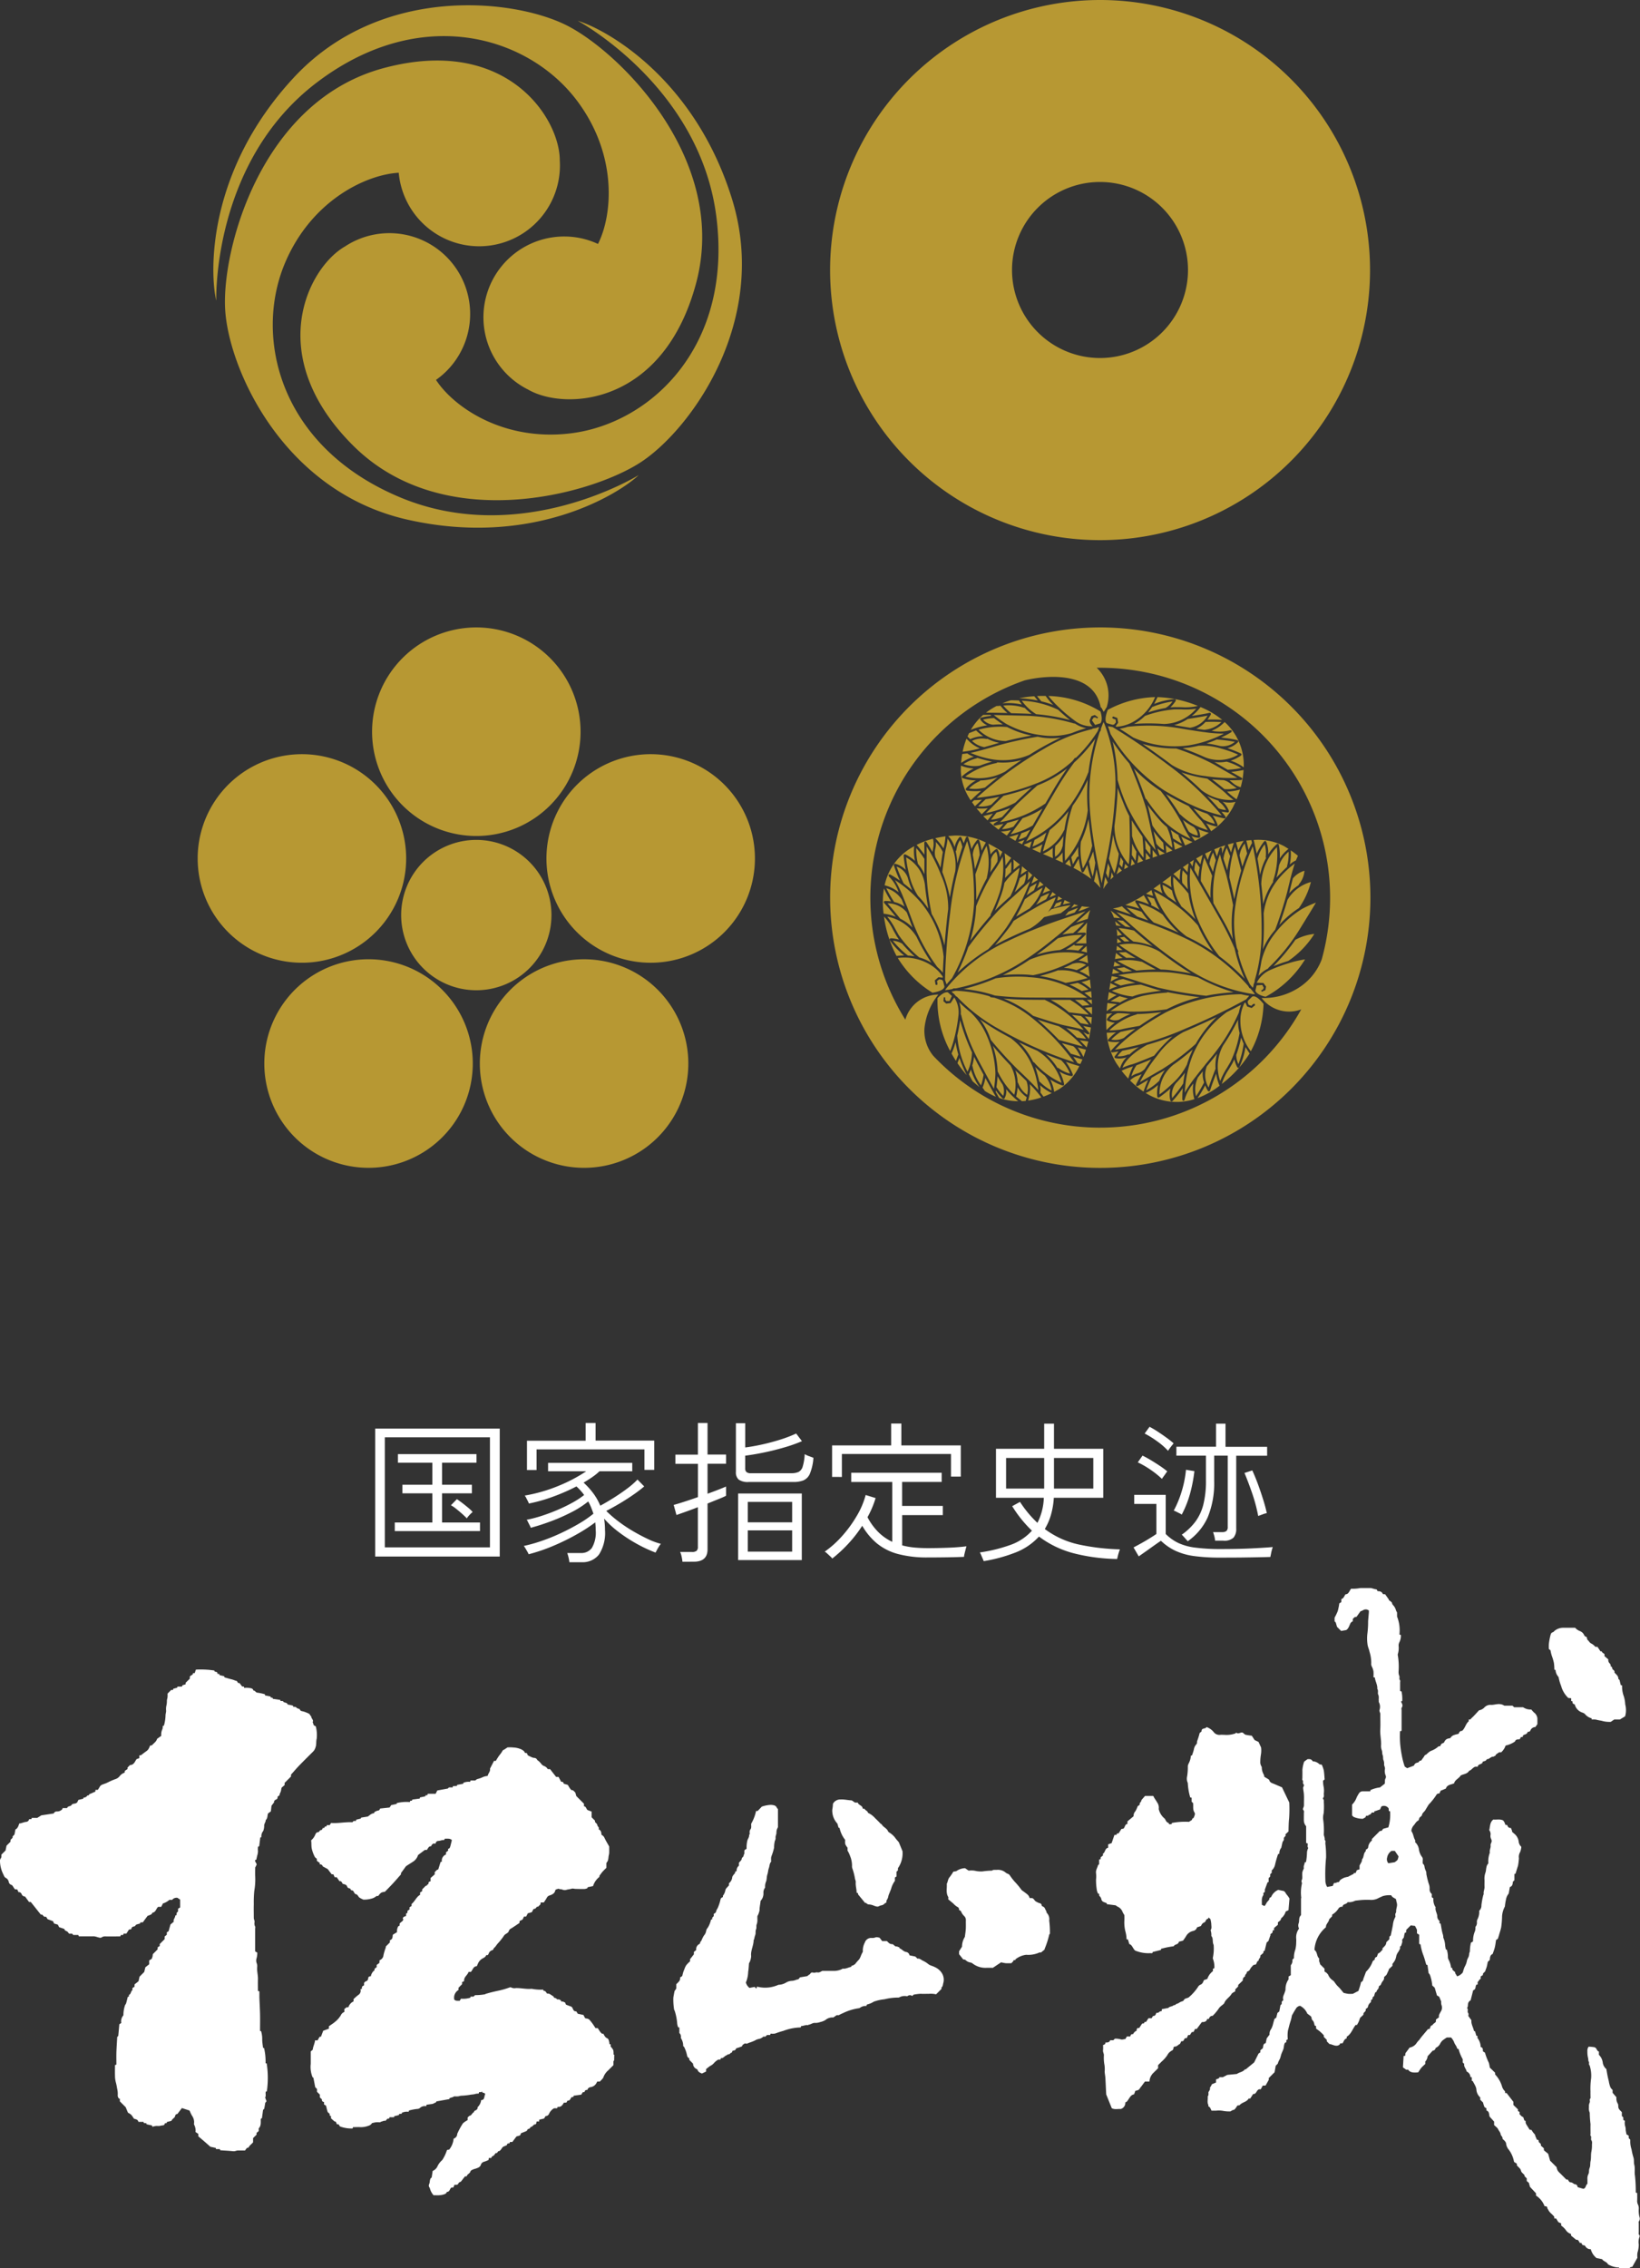
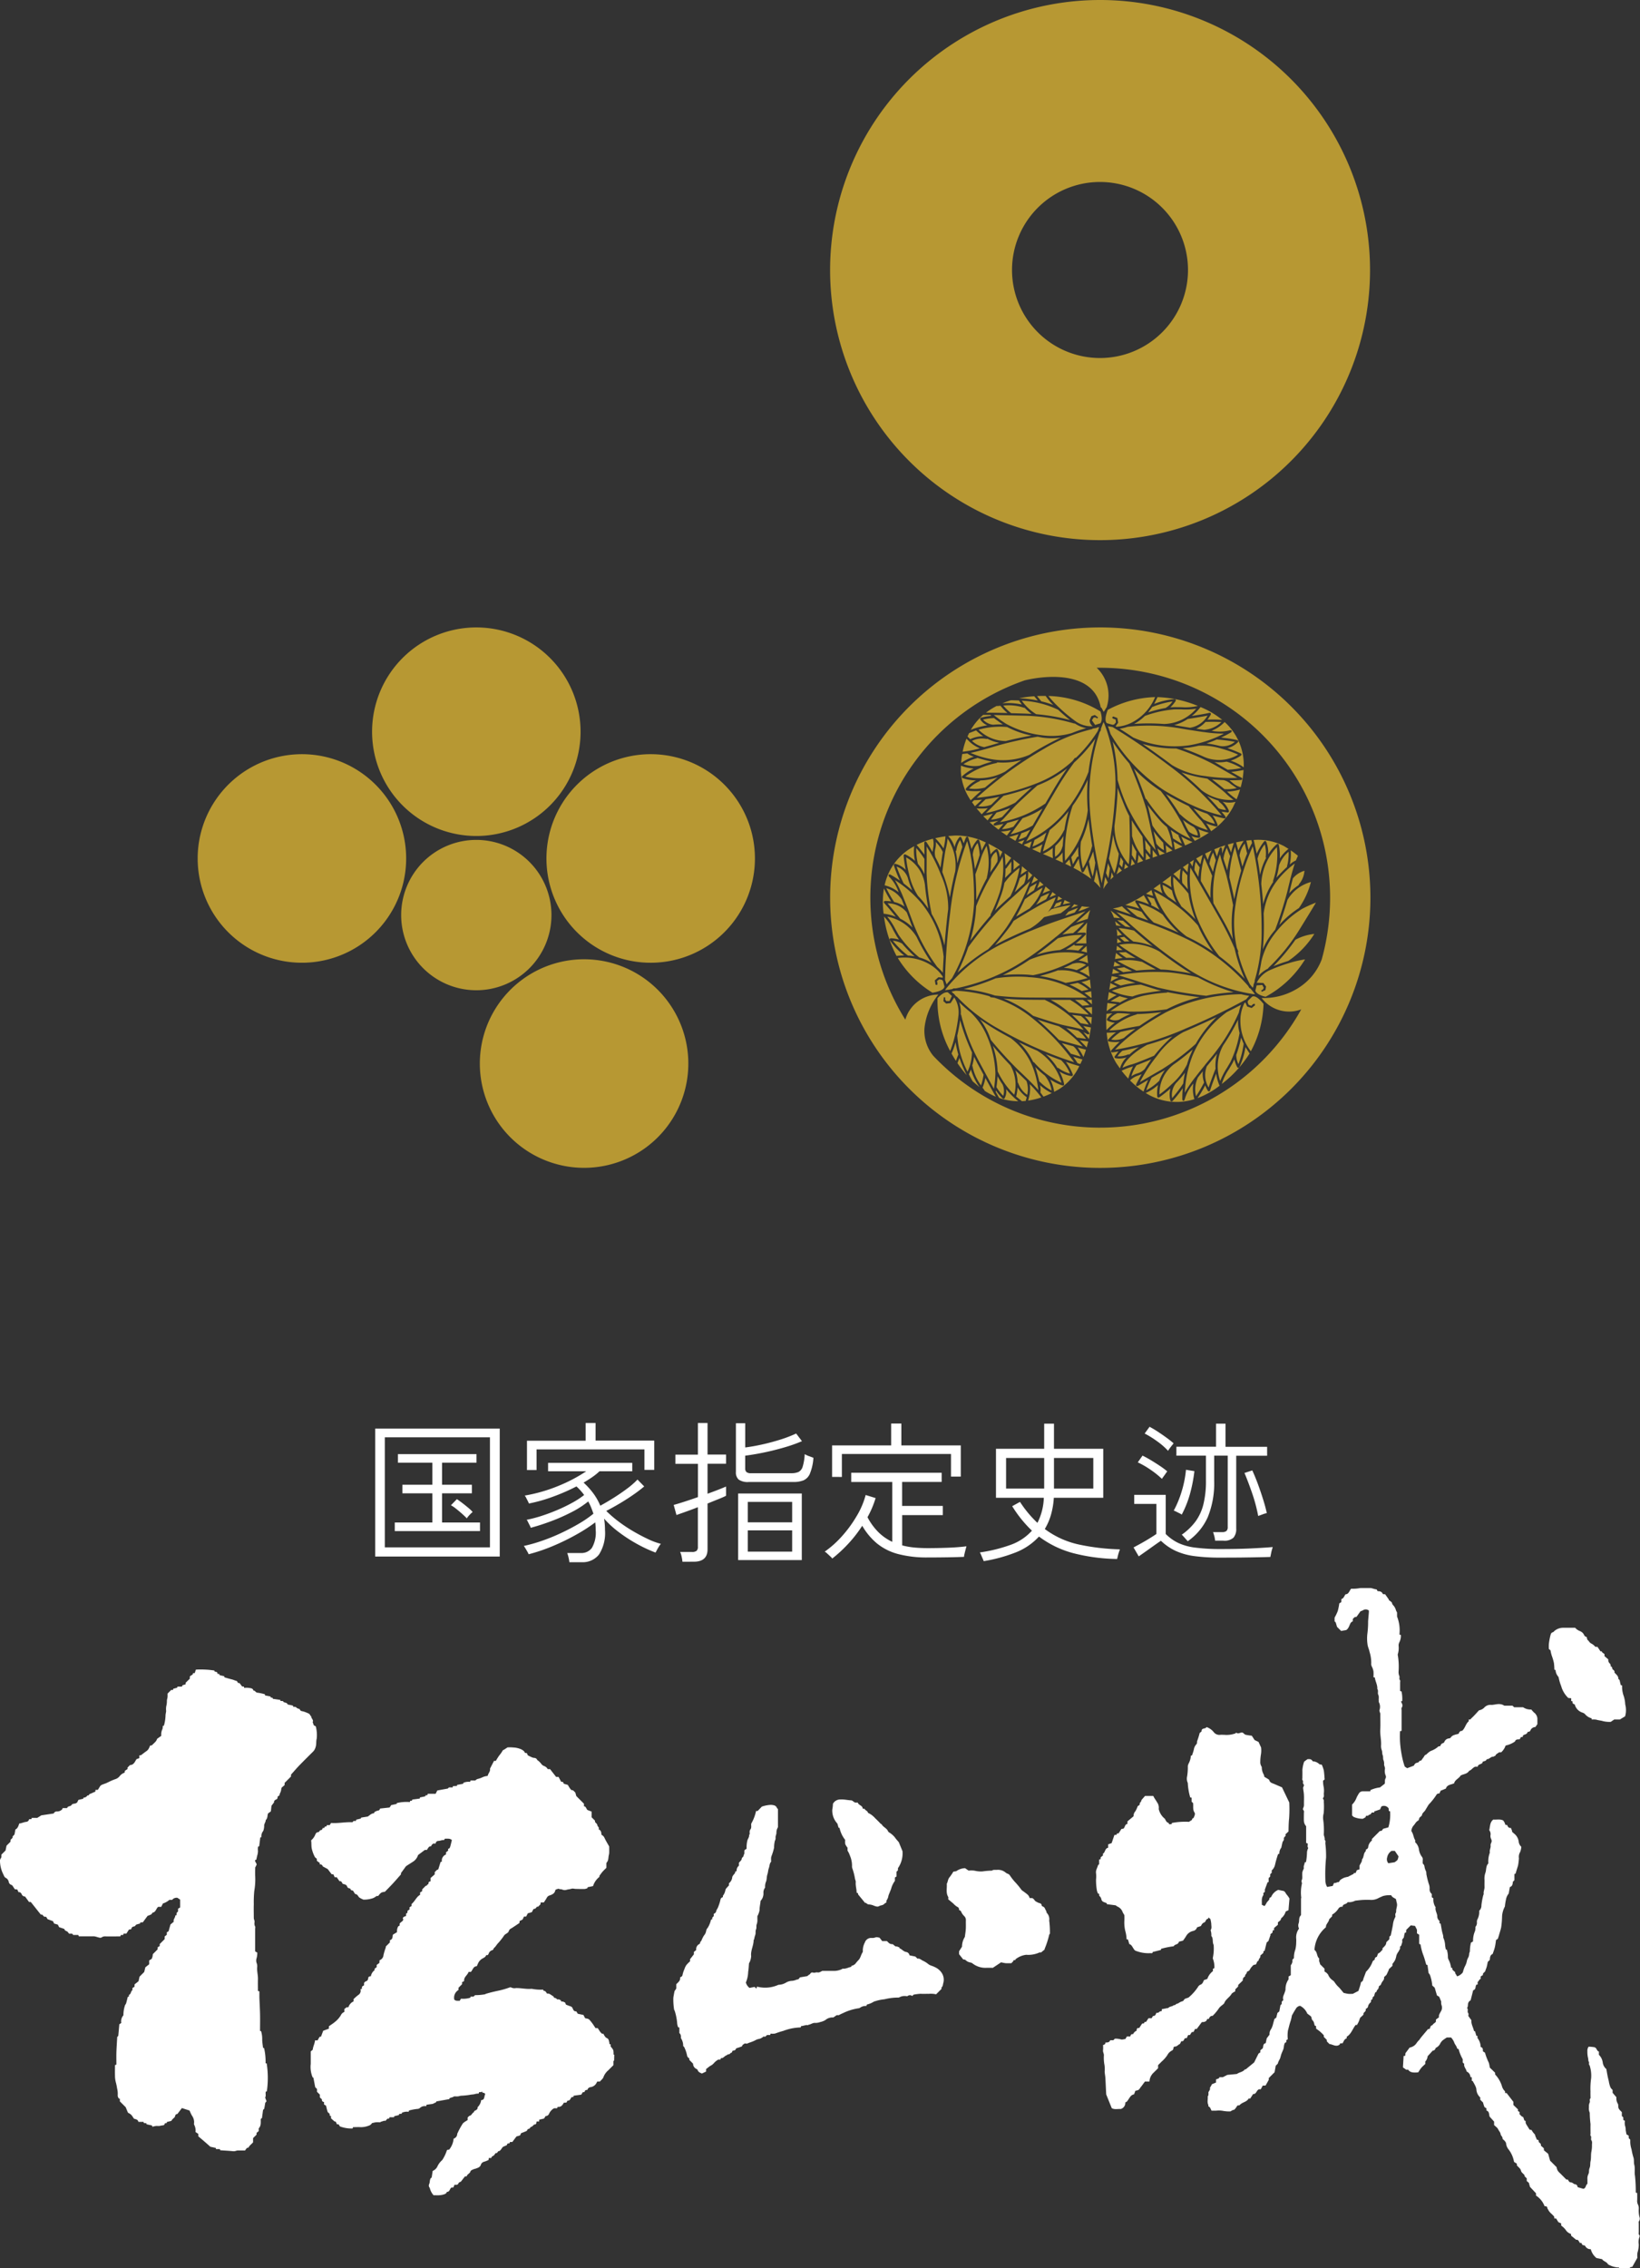
<svg xmlns="http://www.w3.org/2000/svg" width="128.611" height="177.806">
  <rect width="100%" height="100%" fill="#333333" stroke="none" />
  <defs>
    <clipPath id="a">
      <path class="a" d="M0 0h43.705v42.364H0z" />
    </clipPath>
    <clipPath id="b">
      <path class="a" d="M0 0h42.372v42.368H0z" />
    </clipPath>
    <clipPath id="c">
-       <path class="a" d="M0 0h41.451v40.957H0z" />
+       <path class="a" d="M0 0h41.451H0z" />
    </clipPath>
    <clipPath id="d">
      <path class="a" d="M0 0h42.343v42.341H0z" />
    </clipPath>
    <clipPath id="e">
      <path style="fill:none" d="M0 0h128.611v53.321H0z" />
    </clipPath>
    <style>.a{fill:#b79833}.h{fill:#fff}</style>
  </defs>
  <g transform="translate(15.502 49.185)" style="clip-path:url(#a)">
    <path class="a" d="M30.027 8.175A8.175 8.175 0 1 1 21.853 0a8.177 8.177 0 0 1 8.174 8.175" />
    <path class="a" d="M10.7 10.336A8.175 8.175 0 1 1 .4 15.584a8.177 8.177 0 0 1 10.3-5.248" />
-     <path class="a" d="M6.785 29.383a8.175 8.175 0 1 1 1.81 11.419 8.179 8.179 0 0 1-1.81-11.419" />
    <path class="a" d="M23.688 38.993a8.175 8.175 0 1 1 11.419 1.81 8.177 8.177 0 0 1-11.419-1.81" />
    <path class="a" d="M38.053 25.886a8.175 8.175 0 1 1 5.248-10.3 8.176 8.176 0 0 1-5.248 10.3" />
    <path class="a" d="M27.744 22.556a5.893 5.893 0 1 1-5.894-5.9 5.895 5.895 0 0 1 5.894 5.9" />
  </g>
  <g transform="translate(65.097 49.185)" style="clip-path:url(#b)">
    <path class="a" d="M21.186 0a21.184 21.184 0 1 0 21.186 21.184A21.185 21.185 0 0 0 21.186 0m0 39.213a17.984 17.984 0 0 1-13.1-5.637 3.08 3.08 0 0 1-.686-2.149 5.036 5.036 0 0 1 1.09-2.647 2.715 2.715 0 0 0-2.59 1.969 18.041 18.041 0 0 1 9.365-26.6c1.706-.414 5.415-.744 5.955 2.109l.069.051c.008.018.008.018.167.31a2.534 2.534 0 0 0 .2-.32l.035-.037.026-.1a2.993 2.993 0 0 0-.809-3h.281A18.037 18.037 0 0 1 38.556 26.02a4.533 4.533 0 0 1-1.944 2.309 5.021 5.021 0 0 1-2.772.719 2.712 2.712 0 0 0 3.108.893 18.028 18.028 0 0 1-15.763 9.271" />
    <path class="a" d="m22.458 19.354.426-.293-.245-.286a4.517 4.517 0 0 1-.181.579m1.119-.665.212-.1.114-.047-.261-.402a4.563 4.563 0 0 1-.065.548m-.44-.155-.075.42.324-.173Zm1.416-.233a5.563 5.563 0 0 1-.369-.481 4.074 4.074 0 0 1-.088.65Zm.566-.196-.361-.444a3.177 3.177 0 0 1-.018.575Zm.178-.059.379-.13c-.053-.065-.19-.228-.379-.465Zm-3.082 1.474-.135-.32-.026.171a14.99 14.99 0 0 1-.067.4l.243-.23Zm-2.335-.353-.09.043-.069-.063a5.772 5.772 0 0 1-.22-1.021l-.416.724a8.88 8.88 0 0 1 1.394.87 7.546 7.546 0 0 1-.308-1.1c-.153.3-.279.528-.291.552m-1.11-.984-.33.34.465.226Zm2.127.768c-.075.4-.183.868-.19.9l-.02.035a3.96 3.96 0 0 1 .514.536 32.052 32.052 0 0 0-.116-.563 88.17 88.17 0 0 1-.188-.907m.865 1.004-.185-.4a8.78 8.78 0 0 0-.147.95 2.7 2.7 0 0 1 .357-.518Zm3.916-2.634a2.708 2.708 0 0 0 .151.5l.016.031.428-.151-.035-.006a2.408 2.408 0 0 1-.56-.374m2.376-10.154a3.488 3.488 0 0 1-1.074.483l.362.064c.3.049.6.1.882.145a1.919 1.919 0 0 0 1.378-.95c-.55.108-1.408.24-1.551.263m4.238 4.613.043.1-.079.069c-.006 0-.393.029-.933.022l.234.19a1.557 1.557 0 0 0 .646.357 6.3 6.3 0 0 0 .224-1.351c-.1.018-.56.112-.97.147.505.289.825.467.832.471m-1.965-3.009c-.24.106-.51.21-.8.306a8.2 8.2 0 0 1 1.035.2 1.438 1.438 0 0 0 1.188-.324 12.281 12.281 0 0 0-1.425-.181m.44.739a5.059 5.059 0 0 0-1.865-.251c-.23.053-.471.1-.713.139l-.536.057c.424.149 1.08.4 1.716.689a2.9 2.9 0 0 0 2.637-.188 8.059 8.059 0 0 0-1.241-.448m-1.422-1.498a2.151 2.151 0 0 0 1.351-.607 11.176 11.176 0 0 0-1.247-.008 2.13 2.13 0 0 1-.721.528c.214.033.42.061.618.088M18.23 17.642a2.143 2.143 0 0 1-.558.538c.2.09.393.175.587.267-.01-.116-.031-.4-.029-.805m8.628-11.84a6.8 6.8 0 0 0-1.6.44l-.314.42a10.2 10.2 0 0 1 1.362-.348 1.708 1.708 0 0 0 .548-.512m.685 10.594.3.695c.2-.086.389-.173.581-.267a8.832 8.832 0 0 1-.88-.428m-.69 1.093-.528-.414.043.54-.033.067Zm.189-.067c.2-.077.4-.159.6-.247a7.308 7.308 0 0 1-.709-.4c.059.3.094.55.106.644m3.884-2.443a13.15 13.15 0 0 1-.927-.238 2.711 2.711 0 0 1 .4.752l-.018.09-.082.029a4.323 4.323 0 0 1-.8-.251c.188.271.361.565.389.616a5.3 5.3 0 0 0 1.7-1.859l.212-.444a1.982 1.982 0 0 1-1.013-.01 1.8 1.8 0 0 1 .5.73l-.014.082-.077.035-.491-.067c.206.249.314.393.318.4v.1Zm-2.316 1.757a11.257 11.257 0 0 0 1.1-.638 5.247 5.247 0 0 1-.825-.277 1.671 1.671 0 0 1 .147.579l-.024.067-.065.029a1.383 1.383 0 0 1-.6-.147c.147.232.257.369.257.373Zm-4.758-9.17a16.108 16.108 0 0 1 2.338.006 3.448 3.448 0 0 0 2.531-1.2 5.235 5.235 0 0 1-1.17.055h-.53a8.622 8.622 0 0 0-2.327.514 3.7 3.7 0 0 1-.844.624m7.345 5.36a5.45 5.45 0 0 0 .689.552 7.781 7.781 0 0 0 .273-.764 4.865 4.865 0 0 1-1.015.161ZM18.003 6.32a11.843 11.843 0 0 0 1.18.984 2.105 2.105 0 0 0 1.414.44.578.578 0 0 1-.243-.467l.139-.32.267-.092.261.185-.09.09-.086-.077-.171-.006-.143.22.253.367.41-.126c.179-.21.1-.642.006-.931a8.14 8.14 0 0 0-4.081-1.213 8.452 8.452 0 0 0 .885.946m-1.993-.925a9.9 9.9 0 0 0-1.182.153 10.385 10.385 0 0 1 1.457.181Zm1.496.693a5.007 5.007 0 0 1-.605-.719c-.218 0-.442 0-.673.012l.337.413a6.688 6.688 0 0 1 .946.293m-2.471-.038-.232-.32c-.2-.01-.41-.016-.63-.016a6.469 6.469 0 0 0-.668.234 5.044 5.044 0 0 1 1.531.1M11.77 7.204v-.077l.052-.049a4.593 4.593 0 0 1 .823-.145l-.084-.073h-.558a4.762 4.762 0 0 0-.968 1.166 6.028 6.028 0 0 1 1.3-.353 1.157 1.157 0 0 1-.567-.473m2.143-.49a3.72 3.72 0 0 1-.55-.571l-.247.022-.047-.008a5.48 5.48 0 0 0-.84.53c.371 0 .919.01 1.685.026" />
    <path class="a" d="m27.033 5.617.075.043v.092a2.745 2.745 0 0 1-.422.51l.328-.014.534.006a4.366 4.366 0 0 0 1.292-.1 9.1 9.1 0 0 0-3.169-.691l-.008.035-.249.5a5.423 5.423 0 0 1 1.618-.379m4.352 2.434.12.037-.031.118c-.006 0-.318.2-.815.43a9.552 9.552 0 0 1 1.294.2l.065.059-.02.086a1.716 1.716 0 0 1-.836.477 9.611 9.611 0 0 1 1.06.424l.051.073-.039.079a3.089 3.089 0 0 1-.821.41 3.437 3.437 0 0 1 1.025.522 4.52 4.52 0 0 0-1.497-3.553 2.82 2.82 0 0 1-1.023.685 3.128 3.128 0 0 0 1.463-.047m-3.016-1.109c.406-.065 1.058-.169 1.4-.255l.092.035.008.094a3.253 3.253 0 0 1-.271.412 8.711 8.711 0 0 1 1.16.018 6.654 6.654 0 0 0-1.706-1.007l-.008.016a3.943 3.943 0 0 1-.675.687M10.986 8.762a2.448 2.448 0 0 1 1.021-.234 3.88 3.88 0 0 1-.558-.454l-.548.21-.126.263Zm10.74-1.25.436.122h.008l.112-.033.135-.165-.031-.222-.185-.056-.09-.09.09-.09.324.122.067.367-.2.279.065.041a3.087 3.087 0 0 0 1.121-.289 3.912 3.912 0 0 0 1.908-2.036 8.279 8.279 0 0 0-3.709 1c-.12.291-.3.9-.051 1.054m-9.376 7.611.416-.532c-.351.1-.638.165-.754.2Zm2.189 1.604.236-.518c-.318.1-.605.183-.74.22Zm-1.145-.736.467.322.326-.436a3.352 3.352 0 0 1-.795.116m1.842.667-.5.169.334.175.01-.067Zm-.005.364-.043.039.465.224.161-.52a6.71 6.71 0 0 1-.577.245Zm-2.022-1.174.391-.457c-.393.092-.66.137-.695.143l-.1-.065.065-.11.32-.208c-.238.053-.516.09-.683.11.224.2.461.4.705.587m3.284 1.815a3.931 3.931 0 0 1 .161-.673 5.178 5.178 0 0 1-.809.381c.212.1.43.2.648.291m.2.088c.261.114.524.224.783.336a4.13 4.13 0 0 1-.01-.807 3.867 3.867 0 0 1-.772.471m-5.787-8.825-.213-.208a6.088 6.088 0 0 0-.3 1.02 8.169 8.169 0 0 0 1.351-.265 2.7 2.7 0 0 1-.84-.548m-.143.947-.4.047a6.316 6.316 0 0 0-.086.7 3.765 3.765 0 0 1 1-.491 1.57 1.57 0 0 1-.518-.259m.443 3.518c.185-.175.4-.371.642-.579a4.935 4.935 0 0 1-1.141-.026l-.064-.06.008-.086a2.39 2.39 0 0 1 .791-.646h-.031a3.492 3.492 0 0 1-1.021-.183l-.055-.067.029-.084a4.177 4.177 0 0 1 .9-.605 3.029 3.029 0 0 1-1-.222l-.008.412a4.411 4.411 0 0 0 .774 2.309Zm1.161.781a4.467 4.467 0 0 1-.876.016l.4.459c.088-.09.269-.267.481-.475m-1.238-.471.228.318.55-.518a6.172 6.172 0 0 1-.611.041Zm20.803-1.909c-.351-.2-1.009-.569-1.8-1.033a18.2 18.2 0 0 0-2.992-1.268 9.167 9.167 0 0 1-2.637-.363c.583.4 1.272.893 2.073 1.484l.247.185a6.282 6.282 0 0 0 2.6.854 12.6 12.6 0 0 0 2.5.141m-7.339 6.093-.016-.481a20.056 20.056 0 0 0-.075-1.011c-.285-.4-.581-.836-.838-1.274.008.3.02.76.024 1.255l.02.043a4.46 4.46 0 0 0 .882 1.641Zm-1.593.459-.208-.33c-.022.147-.055.34-.1.542l.218.257Zm.426.224a6.52 6.52 0 0 0 .063-.707c.018-.346.024-.748.024-1.139 0-.913-.033-1.8-.041-1.938a8.684 8.684 0 0 1-.326-.681c-.293-.713-.477-1.2-.593-1.535 0 .318-.016.644-.039.986a33.9 33.9 0 0 1-.206 2.014 4.605 4.605 0 0 0 1.117 3m.243-.729.293.457c.022-.175.053-.459.073-.715a4.6 4.6 0 0 1-.346-.644c0 .314-.008.626-.02.9m-1.119-5.893a14.656 14.656 0 0 0 .762 2.091 16.693 16.693 0 0 0 2.226 3.42l-.11-.444v-.008c-.071-.31-.159-.707-.267-1.2a62.954 62.954 0 0 0-.346-1.541 30.718 30.718 0 0 0-1.341-3.6 15.452 15.452 0 0 1-1.307-1.714l.039.163a14.868 14.868 0 0 1 .346 2.833m2.203 5.416.373.465v-.6c-.13-.167-.273-.355-.422-.558.016.192.037.444.049.691" />
    <path class="a" d="M21.693 18.103c.145-.726.3-1.567.428-2.539v-.008c.082-.618.153-1.286.2-2.005a13.143 13.143 0 0 0-.805-5.982l-.073-.151-.049.12s-.065.155-.161.418l.006.094-.1.161a16.177 16.177 0 0 0-.7 3.139v.012a14.328 14.328 0 0 0-.106 1.745c0 .393.016.8.045 1.219.069.921.2 1.869.344 2.751v.01c.079.469.163.917.245 1.333v.006c.1.532.2 1.011.287 1.4l.049.228c.049-.316.128-.7.224-1.158.049-.249.106-.516.161-.8m-1.057-.538a8.309 8.309 0 0 1-.328.787 8.073 8.073 0 0 0 .293 1.184 10.905 10.905 0 0 0 .2-1.082 33.342 33.342 0 0 1-.167-.889m-.36-2.535a9.74 9.74 0 0 1-.226.836 8.178 8.178 0 0 1-.371.933 4.524 4.524 0 0 0-.035.6 6.135 6.135 0 0 0 .19 1.5 6.361 6.361 0 0 0 .726-1.781 34.298 34.298 0 0 1-.283-2.083m5.911 2.439c-.014-.208-.047-.5-.059-.591a8.509 8.509 0 0 1-.752-.9c.071.33.149.677.216.976a1.717 1.717 0 0 0 .6.512m-4.315.661a8.665 8.665 0 0 0 .43 1.143 7.555 7.555 0 0 0 .339-1.532 5.779 5.779 0 0 1-.44-1.492 42.37 42.37 0 0 1-.332 1.881m-.165.808-.065.322.188.41c.037-.2.082-.51.116-.8l-.145-.379Zm9.147-6.963c-.289-.01-.6-.031-.9-.063.269.2.681.524.972.768a2.962 2.962 0 0 0 .962-.082l-.448-.306a1.263 1.263 0 0 0-.581-.318m.786 1.553a4.922 4.922 0 0 1-.575-.477c-.279-.283-1.333-1.076-1.482-1.188l-.192-.033a11.48 11.48 0 0 1-1.836-.457c.6.489 1.119.958 1.565 1.388a3.746 3.746 0 0 0 2.519.766m-1.13.151-.039-.073v-.016a5.9 5.9 0 0 1-.895-.369c.375.381.675.713.9.978h.008a1.97 1.97 0 0 0 .569.122 1.827 1.827 0 0 0-.544-.642m-11.276.007-.214.3a11.736 11.736 0 0 0-.611 3.717c0 .261.008.461.018.6a7.371 7.371 0 0 0 1.781-3.966c-.031-.418-.049-.83-.049-1.227s.018-.793.049-1.168a12.434 12.434 0 0 1-.974 1.744m10.982-3.12-.082-.01.1.055c.344.206.664.389.946.552a7.527 7.527 0 0 0 1.06-.13 4.48 4.48 0 0 0-1.149-.505 3.021 3.021 0 0 1-.87.039m-7.51-2.619c.255.159.607.383 1.058.687a8 8 0 0 0 4.382.613 9.163 9.163 0 0 0 2.743-.919 10.113 10.113 0 0 1-1.559-.118h-.022c-.33-.045-.695-.1-1.1-.165h-.01l-.885-.149a14.7 14.7 0 0 0-3.991-.1 3.273 3.273 0 0 1-.616.149m2.569 7.591a7.626 7.626 0 0 0 1.565 1.741 5.161 5.161 0 0 0-.43-1.624 4.291 4.291 0 0 1-.583-.559 19.32 19.32 0 0 1-.938-1.172l.084.3c.09.373.194.842.3 1.31m-3.49-7.782c.057.143.128.349.208.609a13.5 13.5 0 0 0 4.215 4.427c.774.457 1.433.8 1.993 1.07l.022.008a12.837 12.837 0 0 0 1.349.556h.012l.016.008a11.052 11.052 0 0 0 1.113.32 23.359 23.359 0 0 0-4.238-3.987 51.271 51.271 0 0 0-4.323-2.945Zm2.038 3.315c.236.567.636 1.543.915 2.37l.067.045a12.664 12.664 0 0 0 1.158 1.5 7.138 7.138 0 0 0 2.3 1.59 7.946 7.946 0 0 1-.687-1.243 17.457 17.457 0 0 0-1.649-2.5 11.075 11.075 0 0 1-2.104-1.762m5.721 3.536c-.306-.1-.654-.24-1.052-.414.222.261.53.624.679.772l.1.108a4.325 4.325 0 0 0 .9.336 1.574 1.574 0 0 0-.62-.8m-2.836 1.286a6.508 6.508 0 0 1 .171.65c.1.065.426.277.695.416-.1-.23-.255-.593-.255-.593l-.006-.033.01-.043a7.193 7.193 0 0 1-.616-.4m1.791-.242a4.8 4.8 0 0 1-.84-.554l.077.165a7.97 7.97 0 0 0 .381.75 1.4 1.4 0 0 0 .713.31.972.972 0 0 0-.332-.671m-2.168-2.578c.289.389.746 1.025 1.082 1.584l.053.026a5.025 5.025 0 0 0 2.142 1.217 7.71 7.71 0 0 0-.475-.7l-.1-.11c-.232-.236-.821-.948-.921-1.07a23.256 23.256 0 0 1-1.787-.948M12.803 7.625a6.206 6.206 0 0 1 .748-.02 10.68 10.68 0 0 1-.7-.5 4.5 4.5 0 0 0-.856.118 1.235 1.235 0 0 0 .807.406m.928 3.672c.408-.306.838-.611 1.28-.907a5.382 5.382 0 0 1-1.889.185l-.065.051a6.3 6.3 0 0 0-2.457 1.058 4.355 4.355 0 0 0 3.13-.387m-1.982-.465a7.879 7.879 0 0 1 .958-.312l-.228-.049a12.578 12.578 0 0 1-.929-.249l-.051.031a3.577 3.577 0 0 0-1.035.459 2.49 2.49 0 0 0 1.286.12m-.854 1.79a3 3 0 0 0 1.255-.074c.306-.255.642-.53 1-.811a4.61 4.61 0 0 1-1.374.257l-.055.061a2.529 2.529 0 0 0-.825.567m1.623-2.324a5.288 5.288 0 0 0 3.112-.314 20.79 20.79 0 0 1 1.066-.636c.512-.285.982-.524 1.4-.713a5.323 5.323 0 0 1-1.441 0l-.379-.074a29.931 29.931 0 0 0-3.051.671c-.781.23-1.577.467-2.209.6a7.477 7.477 0 0 0 1.5.467m-.897 3.715a2 2 0 0 0 1.019-.122c.232-.23.469-.459.636-.624-.424.092-.781.155-1.072.194Zm.609.536a8.528 8.528 0 0 0 2.3-.821c.365-.357.927-.868 1.284-1.19-.858.3-1.594.507-2.209.654-.135.128-.94.923-1.378 1.357m8.877-6.746-.175.043-.043.029-.287.053-.063.044a13.166 13.166 0 0 0-3.752 1.535 31.085 31.085 0 0 0-5.285 3.846 17.347 17.347 0 0 0 4.635-1.111 8.918 8.918 0 0 0 2.875-1.77l.183-.24.1-.026c.192-.188.365-.365.518-.536a11.046 11.046 0 0 0 1.178-1.543Zm-4.938-1.007a15.46 15.46 0 0 1 2.658.463c-.316-.249-.64-.53-.935-.807a7.286 7.286 0 0 0-2.855-.713 3.909 3.909 0 0 0 1.132 1.057M11.13 8.893a1.853 1.853 0 0 0 .962.491c.357-.1.726-.206 1.08-.312l.088-.029a3.153 3.153 0 0 1-.917-.314l-.074.013a1.774 1.774 0 0 0-1.141.151m2.45-2.771a4.11 4.11 0 0 0 .624.6l1.086.033.516.024a4.205 4.205 0 0 1-.544-.477l-.057-.006a3.782 3.782 0 0 0-1.624-.169m.201 2.779c.74-.188 1.531-.342 2.014-.43a7.209 7.209 0 0 1-1.914-.67 6.252 6.252 0 0 0-2.238.21 3.07 3.07 0 0 0 2.138.891m.034-1.346a7.818 7.818 0 0 0 2.87.9 5.541 5.541 0 0 0 2.27-.179 10.669 10.669 0 0 1 1.125-.385 2.411 2.411 0 0 1-.88-.365h-.061a15.044 15.044 0 0 0-3.854-.611c-1.068-.024-1.865-.047-2.444-.055a9.851 9.851 0 0 0 .974.695m.985 7.5a20.6 20.6 0 0 1-.9.261l-.422.491a2.683 2.683 0 0 0 .9-.192Zm5.147-5.274a10.738 10.738 0 0 1-.807.805c-.269.367-.8 1.1-1.306 1.955-.607 1.019-2 3.43-2.454 4.225a8.561 8.561 0 0 0 3.7-3.192 11.067 11.067 0 0 0 1.186-2.26 16.467 16.467 0 0 1 .536-2.594 13.136 13.136 0 0 1-.858 1.062m-2.283 7.337a5.79 5.79 0 0 0-.031.575l.014.283a1.285 1.285 0 0 0 .577-.8l.024-.058c.012-.236.033-.5.065-.779a3.541 3.541 0 0 1-.65.779m-4.179-2.252.436-.479.212-.242a10.233 10.233 0 0 1-1.072.356l-.436.56a2.8 2.8 0 0 0 .86-.2m2.391 2.309a3.742 3.742 0 0 0 .874-.467c.075-.234.153-.461.212-.63a7.767 7.767 0 0 1-.927.581Zm1.351-1.292a15.556 15.556 0 0 0-.534 1.675 3.515 3.515 0 0 0 1.649-1.641l.037-.045a11.837 11.837 0 0 1 .326-1.475 9.419 9.419 0 0 1-1.48 1.486m2.264 2.068a5.99 5.99 0 0 1-.024-.756 5.653 5.653 0 0 1-.546.817c.022.1.086.367.128.552l.33-.573Zm-3.781-2.099a5.975 5.975 0 0 1-.7.279l-.224.5a2.653 2.653 0 0 0 .609-.243l.312-.536m1.978-3.397c.318-.534.642-1.017.907-1.4a8.748 8.748 0 0 1-2.33 1.331c-.122.11-1.178 1.05-1.683 1.555-.167.169-.349.371-.524.569l-.44.481-.287.277a9.032 9.032 0 0 0 3.564-1.47c.31-.526.591-1.009.789-1.343m-1.016 1.744a7.083 7.083 0 0 1-1.565.756c-.11.153-.724.978-.931 1.255a6.294 6.294 0 0 0 1.728-.685c.238-.414.507-.876.768-1.327m1.601 7.528a3.814 3.814 0 0 1 .6-.132l-.469-.224Zm-.825-.984-.22.43a4.225 4.225 0 0 1 .505-.216l-.188-.137Zm.459.334-.09.336.4-.143Zm-.998-.771c-.031.079-.11.3-.234.556a5.158 5.158 0 0 1 .605-.247Zm-.658.141a3.323 3.323 0 0 1 .505-.271l-.3-.265Zm-.448-.363.51-.3-.3-.261c-.026.075-.1.275-.21.556m3.342 1.618-.012.026-.21.275.163-.063.377-.141Zm.225 2.249c.336-.022.6-.024.626-.024l.082.053-.016.1a5.8 5.8 0 0 1-.781.695h.834a8.942 8.942 0 0 1 .059-1.639 7.738 7.738 0 0 1-.8.819m.75 1.021-.422.4.461.114Zm-.818-1.827c.383-.135.84-.275.87-.287h.043a4.538 4.538 0 0 1 .2-.709l-.428.381c-.2.181-.434.389-.689.618m.451-1.29-.016.035-.255.363a8.464 8.464 0 0 0 .9-.349 2.91 2.91 0 0 1-.626-.049m-4.214-2.712a2.3 2.3 0 0 1-.037.675 2.389 2.389 0 0 0 .351-.379l.016-.029-.344-.3ZM5.507 22.837a3.541 3.541 0 0 1 .958.691l-.137-.346c-.1-.287-.21-.569-.312-.838a1.91 1.91 0 0 0-1.512-.713c.369.418.913 1.094 1 1.207m1.88-5.977.063-.086.1.037c0 .006.22.324.487.795l.047-.3a1.593 1.593 0 0 0-.014-.742 6.361 6.361 0 0 0-1.282.481c.071.082.375.434.613.77 0-.585-.012-.95-.012-.958m-2.171 1.888a12.661 12.661 0 0 0 .556 1.323c.21.159.434.338.666.542a7.756 7.756 0 0 1-.349-1 1.446 1.446 0 0 0-.873-.865m1.692 2.314a6.828 6.828 0 0 1 .477.546l.32.436c-.082-.44-.2-1.133-.263-1.826v-.006a2.894 2.894 0 0 0-1.482-2.187 8.543 8.543 0 0 0 .23 1.3 5.132 5.132 0 0 0 .717 1.741m-1.3.245a2.173 2.173 0 0 0-1.2-.868 9.82 9.82 0 0 0 .618 1.084 2.144 2.144 0 0 1 .813.363c-.079-.2-.155-.4-.23-.579m13.879 4.803a2.172 2.172 0 0 1 .744.214c-.022-.214-.045-.428-.063-.64-.092.063-.326.224-.681.426M5.637 24.777a1.762 1.762 0 0 0-.719-.216 7.046 7.046 0 0 0 1.187 1.162 3.7 3.7 0 0 1 .52.061 9.985 9.985 0 0 1-.982-1.007m8.108-6.106.452-.605-.52-.369a9.135 9.135 0 0 1 .067.974m1.719.406-.424-.357a3.686 3.686 0 0 1-.1.664l.448-.3Zm-.58-.484-.514-.4a6.379 6.379 0 0 1 .008.811c.228-.2.432-.357.505-.412m-5.124-1.358a1.752 1.752 0 0 1 .381-.795l.079-.026.067.051.188.457c.11-.3.181-.469.185-.475l.086-.049.082.059c.077.255.169.55.257.921a2.84 2.84 0 0 1 .452-.724l.084-.029.065.057a4.27 4.27 0 0 1 .188.825c.141-.3.308-.593.336-.646a5.287 5.287 0 0 0-2.46-.544l-.491.037a1.958 1.958 0 0 1 .5.885m2.816.563a1.632 1.632 0 0 1 .43-.416l.069-.014.055.043a1.4 1.4 0 0 1 .175.6c.126-.251.192-.41.194-.414l.006-.012a9.835 9.835 0 0 0-1.1-.638 4.754 4.754 0 0 1 .173.854m-4.63 8.484a15.63 15.63 0 0 1-1.168-2.028 3.443 3.443 0 0 0-2.3-1.59 5.455 5.455 0 0 1 .636.98l.259.463a8.634 8.634 0 0 0 1.612 1.755 3.792 3.792 0 0 1 .962.42m.964-9.04a4.984 4.984 0 0 0 .132-.872 9.276 9.276 0 0 0-.8.147 4.629 4.629 0 0 1 .646.8Zm.881 14.718a12.341 12.341 0 0 0 .265-1.514 2.128 2.128 0 0 0-.326-1.445l-.285.442-.344.041-.219-.188.031-.318.122.033-.026.114.084.155.261.006.192-.4-.314-.285c-.273-.055-.607.232-.813.457a8.2 8.2 0 0 0 .991 4.143 8.522 8.522 0 0 0 .381-1.241Zm.191 2.189a9.009 9.009 0 0 0 .73.946 10.354 10.354 0 0 1-.573-1.351Zm-.15-1.641a5.5 5.5 0 0 1-.314.887c.1.188.218.379.342.577l.19-.5a7.819 7.819 0 0 1-.218-.966m1.043 2.519c.09.179.192.363.3.552l.538.459a4.814 4.814 0 0 1-.677-1.376Zm2.923 1.161a1.164 1.164 0 0 1-.126.73l-.063.042-.074-.03a4.233 4.233 0 0 1-.536-.634l-.018.106c.11.2.2.357.277.479a4.628 4.628 0 0 0 1.494.257 5.845 5.845 0 0 1-.954-.952m-1.847-.112.145.2.018.049a5.669 5.669 0 0 0 .88.463c-.19-.324-.457-.8-.823-1.474a3.628 3.628 0 0 1-.22.76" />
    <path class="a" d="M4.669 24.5v-.09l.079-.041a2.5 2.5 0 0 1 .654.106l-.181-.273-.265-.466a4.22 4.22 0 0 0-.728-1.072 9.135 9.135 0 0 0 .986 3.092l.042-.012c.194-.016.379-.026.554-.026a5.424 5.424 0 0 1-1.137-1.215m-.069-4.989-.028-.124.12-.029a7.461 7.461 0 0 1 .783.489 9.018 9.018 0 0 1-.483-1.216l.022-.086.082-.02a1.687 1.687 0 0 1 .832.479 10.113 10.113 0 0 1-.166-1.133l.039-.079.09-.006a3.2 3.2 0 0 1 .764.51 3.356 3.356 0 0 1-.061-1.149 4.518 4.518 0 0 0-2.322 3.067 2.7 2.7 0 0 1 1.1.542 3.162 3.162 0 0 0-.772-1.245m-.369 2.079-.027-.094.079-.055a3.5 3.5 0 0 1 .5.033 8.938 8.938 0 0 1-.565-1.015 6.849 6.849 0 0 0-.024 1.981h.024a3.807 3.807 0 0 1 .931.238 28.396 28.396 0 0 0-.919-1.088m10.471 14.465a3.747 3.747 0 0 1-.116.715l.457.367.293-.02.082-.293a2.43 2.43 0 0 1-.715-.768m-5.739-7.911-.112-.438-.008-.006-.082-.084-.205-.034-.179.137.043.194-.033.118-.122-.031-.055-.338.283-.245.34.033v-.079a3.181 3.181 0 0 0-.811-.825 3.907 3.907 0 0 0-2.717-.636 8.255 8.255 0 0 0 2.717 2.719c.312-.045.929-.188.94-.485m11.156 4.775.124-.463-.668-.092c.257.253.465.469.544.554m-.149-3.103c.251.22.463.43.56.53.008-.2.01-.391.006-.587Zm.004.675a3.5 3.5 0 0 1 .5.63c.018-.188.037-.377.047-.569Zm.542-1.325-.063.026h-.318l.4.353Zm-.577-.527.5.375h.015l.055.016-.039-.512Zm-.087 2.602c.277.3.45.505.471.534l-.006.12h-.12l-.34-.175.436.538c.063-.3.114-.6.157-.9h-.006Zm.521-3.64a3.857 3.857 0 0 1-.664.2 5.282 5.282 0 0 1 .74.512c-.024-.236-.047-.471-.075-.707m-.123-1.071a4.091 4.091 0 0 1-.7.412 3.743 3.743 0 0 1 .8.436l-.1-.848m-4.649 10.27-.073.285a6.124 6.124 0 0 0 1.033-.249 8.329 8.329 0 0 0-.907-1.039 2.684 2.684 0 0 1-.053 1m.894-.345.238.322a6.983 6.983 0 0 0 .648-.277 3.9 3.9 0 0 1-.925-.622 1.6 1.6 0 0 1 .037.577m2.816-2.139c-.24-.071-.518-.161-.819-.267a4.822 4.822 0 0 1 .546 1l-.012.086-.082.035a2.377 2.377 0 0 1-.952-.361l.012.029a3.543 3.543 0 0 1 .351.976l-.029.077-.086.02a4.036 4.036 0 0 1-.978-.479 3.1 3.1 0 0 1 .308.97l.361-.194a4.411 4.411 0 0 0 1.612-1.826l-.222-.063Zm.554-.649c.071-.185.139-.375.2-.567-.124-.035-.367-.1-.654-.179a4.3 4.3 0 0 1 .452.746m-.456.49.22.065.161-.357-.724-.214c.2.263.3.438.342.505M9.222 22.397l.039-.306a6.258 6.258 0 0 0-.56-2.676 12.508 12.508 0 0 0-1.134-2.246c.006.4.01 1.16 0 2.073a18.441 18.441 0 0 0 .4 3.222 9.325 9.325 0 0 1 1.007 2.466c.055-.705.135-1.549.247-2.533m7.298-1.912-.41.251c-.285.185-.593.4-.836.573-.2.444-.434.919-.685 1.359.257-.155.648-.4 1.078-.648l.024-.039a4.44 4.44 0 0 0 .978-1.582Zm1.011 1.497c.141-.053.322-.124.52-.188l.114-.318-.45.159Zm-1.873 1.639a4.6 4.6 0 0 0 2.04-2.468 6.603 6.603 0 0 0-.644.3c-.31.157-.658.351-1 .548-.789.457-1.541.925-1.659 1a6.817 6.817 0 0 1-.424.626 32.704 32.704 0 0 1-1.033 1.282c.277-.157.567-.312.874-.463a35.22 35.22 0 0 1 1.847-.827m1.533-2.79a12.21 12.21 0 0 0-.656.291 4.17 4.17 0 0 1-.385.622c.271-.155.546-.3.795-.432Zm-6.617 4.933c-.208.53-.418.976-.579 1.3l.122-.114a14.417 14.417 0 0 1 2.281-1.719 14.476 14.476 0 0 0 1.431-1.706 16.812 16.812 0 0 0 1.849-3.634l-.33.314h-.006c-.232.222-.534.5-.9.834-.414.373-.842.764-1.162 1.07a30.956 30.956 0 0 0-2.446 2.959c-.086.251-.171.483-.255.695m4.835-4.764c.155-.11.363-.253.573-.389l.214-.552c-.185.1-.438.253-.518.3-.077.19-.169.41-.269.642" />
    <path class="a" d="M9.147 28.419c.008 0 .167-.018.442-.069l.082-.053h.183a16.132 16.132 0 0 0 3.071-.954l.012-.008a15.108 15.108 0 0 0 1.565-.781c.34-.2.687-.416 1.031-.65.762-.516 1.52-1.1 2.211-1.673h.008c.363-.3.713-.6 1.033-.876.414-.359.774-.685 1.076-.952l.173-.155c-.3.114-.671.236-1.115.381-.24.082-.5.165-.772.259-.7.238-1.508.528-2.413.9h-.008c-.575.236-1.19.512-1.84.823a13.253 13.253 0 0 0-4.775 3.688l-.092.141.128-.016Zm9.067-4.345a8.026 8.026 0 0 1 .846-.11 8.222 8.222 0 0 0 .876-.848 10.268 10.268 0 0 0-1.037.371 62.54 62.54 0 0 1-.685.587m-2.013 1.583a8.86 8.86 0 0 1 .836-.222 7.707 7.707 0 0 1 .993-.145 4.372 4.372 0 0 0 .534-.269 6.082 6.082 0 0 0 1.207-.919 6.584 6.584 0 0 0-1.91.267c-.522.432-1.086.874-1.659 1.288m-.841-6.344-.488.346a8.742 8.742 0 0 1-.4 1.1c.249-.228.512-.467.738-.679a1.755 1.755 0 0 0 .147-.768m3.502 2.459a10.643 10.643 0 0 0-1.5.314 5.175 5.175 0 0 1-1.074.748c.658-.169 1.26-.312 1.8-.432a7.688 7.688 0 0 0 .777-.63m.319.581.259-.367c-.192.067-.481.183-.75.3l-.257.312.434-.143Zm-10.52-3.514c.043-.334.114-.852.179-1.231a2.935 2.935 0 0 0-.552-.789 1.512 1.512 0 0 1-.039.538 1.262 1.262 0 0 0 .014.666c.135.253.273.53.4.815m.203.514a11.3 11.3 0 0 1 .524 1.818c.122-.758.271-1.447.422-2.046a3.792 3.792 0 0 0-.6-2.568 4.865 4.865 0 0 1-.126.738c-.1.383-.263 1.69-.287 1.877Zm1.323-2.681a1.886 1.886 0 0 0-.285.793l-.043.069h-.016a5.994 5.994 0 0 1 .132.96c.141-.514.277-.938.391-1.27v-.006a1.926 1.926 0 0 0-.179-.552m4.402 10.044c-.349.2-.7.383-1.039.548a11.988 11.988 0 0 1 2-.031l.373.035a11.82 11.82 0 0 0 3.526-1.331c.222-.128.393-.236.505-.312a7.314 7.314 0 0 0-4.323.438c-.349.236-.7.457-1.039.652m-7.231-7.433.033.075v-1.202a6.977 6.977 0 0 0-.642-.856 4.466 4.466 0 0 0 .137 1.249 3.09 3.09 0 0 1 .471.734m-.116 2.444a9.113 9.113 0 0 0-2.162-1.912 9.71 9.71 0 0 1 .677 1.406l.008.022c.126.3.261.65.408 1.031v.008c.1.261.2.542.314.842a14.7 14.7 0 0 0 1.912 3.5 3.214 3.214 0 0 1 .438.459c.01-.3.029-.715.061-1.258a7.983 7.983 0 0 0-1.659-4.1m6.232-.911a17.867 17.867 0 0 1-.548 1.4l.224-.228c.277-.263.63-.587.986-.909a7.731 7.731 0 0 0 .721-2.226 5.138 5.138 0 0 0-1.187 1.186 4.978 4.978 0 0 1-.2.777m-3.91 6.689a13.552 13.552 0 0 0 1.728-5.864c.008-.9-.02-1.641-.071-2.262v-.022a14.2 14.2 0 0 0-.192-1.449v-.028a10.21 10.21 0 0 0-.279-1.123 23.439 23.439 0 0 0-1.337 5.67 50.64 50.64 0 0 0-.399 5.214l.122.353c.1-.118.238-.285.428-.485m1.427-2.941a36.85 36.85 0 0 1 1.6-1.977v-.082a12.528 12.528 0 0 0 .719-1.749 7.113 7.113 0 0 0 .224-2.784 7.994 7.994 0 0 1-.735 1.212 17.742 17.742 0 0 0-1.343 2.678 11.129 11.129 0 0 1-.467 2.7m.204-6.719c.059.318.12.689.163 1.117.118-.322.277-.77.33-.974l.047-.139a4.115 4.115 0 0 0-.159-.942 1.558 1.558 0 0 0-.381.938m2.606 1.061-.043.014a7.078 7.078 0 0 1-.037.73l.479-.473c.006-.12.026-.507.012-.813-.149.206-.383.52-.383.52Zm-.679-.537a1.389 1.389 0 0 0-.092-.77.972.972 0 0 0-.412.624 5.116 5.116 0 0 1-.061 1l.1-.151a7.4 7.4 0 0 0 .465-.703m-1.215-.474-.047.136c-.086.322-.41 1.188-.463 1.339.045.565.073 1.229.071 2.02.194-.446.512-1.16.83-1.732v-.055a5.044 5.044 0 0 0-.023-2.472 6.967 6.967 0 0 0-.369.762m1.143 18.153a4.143 4.143 0 0 0 .532.685 1.264 1.264 0 0 0-.053-.9 6.363 6.363 0 0 1-.391-.64 8.31 8.31 0 0 1-.088.856m3.197-2.858c-.467-.2-.946-.42-1.423-.656a5.509 5.509 0 0 1 1.109 1.542l.071.031a6.3 6.3 0 0 0 2.148 1.6 4.36 4.36 0 0 0-1.906-2.517m.221 2.45a3.509 3.509 0 0 0 .911.673 2.461 2.461 0 0 0-.538-1.174 7.428 7.428 0 0 1-.75-.675l.075.22c.106.359.188.668.247.929Zm1.654-1.708a30.673 30.673 0 0 1-1.2-.463 4.576 4.576 0 0 1 .909 1.066l.082.016a2.621 2.621 0 0 0 .907.434 3.058 3.058 0 0 0-.698-1.053m-1.785 2.341a7.238 7.238 0 0 0-.343-1.536 5.277 5.277 0 0 0-1.828-2.535c-.367-.2-.732-.4-1.082-.605-.505-.3-.946-.591-1.321-.86a5.275 5.275 0 0 1 .715 1.249l.137.365a30.837 30.837 0 0 0 2.104 2.309c.589.56 1.192 1.133 1.618 1.618m2.707-3.445-.86-.236c.291.32.524.6.7.829l.77.23c-.188-.363-.457-.781-.613-.823m-1.086-1.554a45.344 45.344 0 0 1-1.669-.52 24.72 24.72 0 0 1 1.669 1.59c.179.049 1.27.353 1.863.514a8.4 8.4 0 0 0-1.863-1.584m-2.093-.641a8.771 8.771 0 0 0-2.974-1.6 5.728 5.728 0 0 1-.3-.041l-.077-.073c-.255-.075-.5-.135-.719-.183a11.374 11.374 0 0 0-1.926-.249l-.334.065.122.13.047.024.19.22.069.033a13.343 13.343 0 0 0 3.206 2.482 30.923 30.923 0 0 0 5.974 2.647 17.4 17.4 0 0 0-3.278-3.455m-5.658.161c-.055.4-.135.817-.226 1.215a7.207 7.207 0 0 0 .807 2.824 3.878 3.878 0 0 0 .349-1.512 15.7 15.7 0 0 1-.931-2.527m4.395 3.992-.065-.063a3.272 3.272 0 0 1 .185.952l.045.059a1.816 1.816 0 0 0 .7.911 1.86 1.86 0 0 0-.058-1.083 49.81 49.81 0 0 0-.811-.781m-3.065-.666-.234-.463a4.255 4.255 0 0 1-.143.709l.024.051a3.761 3.761 0 0 0 .666 1.492 4.234 4.234 0 0 0 .2-.834c-.155-.287-.326-.605-.518-.956m2.924 2.522a3.057 3.057 0 0 0-.3-2.3 30.355 30.355 0 0 1-1.378-1.531 7.2 7.2 0 0 1 .375 2 6.368 6.368 0 0 0 1.3 1.83m-4.159-6.252a14.993 14.993 0 0 0 1.4 3.644c.5.938.885 1.641 1.168 2.146a9.55 9.55 0 0 0 .116-1.19 7.843 7.843 0 0 0-.66-2.937 5.5 5.5 0 0 0-1.294-1.875 12.2 12.2 0 0 1-.887-.783 2.412 2.412 0 0 1 .124.946Zm9.381.078-.693-.085c.253.226.481.452.677.652.1.016.438.082.636.118a2.725 2.725 0 0 0-.62-.689m-4.125-3.046a11.239 11.239 0 0 0-2.55.1 16.3 16.3 0 0 1-2.51.838 13.421 13.421 0 0 1 1.351.21c.328.073.7.169 1.1.3a24.05 24.05 0 0 0 2.35.155c1.186.016 3.968.014 4.885.014a8.588 8.588 0 0 0-4.618-1.61m4.531-.961a1.277 1.277 0 0 0-.98-.1l-.063.006a10.6 10.6 0 0 1-.705.332 3.515 3.515 0 0 1 1 .177c.082-.037.3-.141.514-.265Zm-.611 5.159c-.2-.049-.418-.1-.634-.141l-.318-.067c.269.208.575.489.852.752.108.014.485.069.705.1a2.768 2.768 0 0 0-.605-.642m-.041-3.75c-.238.051-.475.1-.65.13a7.849 7.849 0 0 1 .964.512l.525-.113a3.429 3.429 0 0 0-.84-.526m-1.483-.982-.053-.01a12.721 12.721 0 0 1-1.443.452 9.378 9.378 0 0 1 2.026.54 15.984 15.984 0 0 0 1.718-.377 3.526 3.526 0 0 0-2.248-.605m1.192-2.017a6.329 6.329 0 0 1-.646.4 5.843 5.843 0 0 1 .984.069l.41-.389h-.664Zm.69 4.329h-.618a5.928 5.928 0 0 1 .587.461l.548-.053a2.536 2.536 0 0 0-.518-.408m-2.991-.004c-.609 0-1.168-.006-1.559-.012-.618-.008-1.2-.047-1.665-.086a8.774 8.774 0 0 1 2.317 1.353c.155.053 1.5.5 2.191.683.226.061.5.114.754.167.22.049.438.094.636.143l.385.108a9.037 9.037 0 0 0-3.059-2.356m1.999.004h-1.535a7.212 7.212 0 0 1 1.437.976c.19.022 1.211.143 1.555.181a6.35 6.35 0 0 0-1.457-1.154m3.648-5.543a4.321 4.321 0 0 1 .043.516l.371-.069Zm-.005 1.535-.018.12.483-.022-.44-.33Zm.038-.448.338-.088-.326-.279Zm.431 1.175a4.86 4.86 0 0 1-.518-.4l-.081.481c.084-.016.31-.053.6-.077m-.712.662.563-.088a3.526 3.526 0 0 1-.487-.3Zm-.112.577.587-.1-.514-.3Zm.545-3.863-.308-.259.075.324h.022l.351.043Zm1.602-1.25c-.185-.285-.318-.507-.332-.53v-.1l.092-.033a5.7 5.7 0 0 1 .991.326l-.416-.719a8.824 8.824 0 0 1-1.449.764 7.833 7.833 0 0 1 1.111.291m.514-1.169.556.169-.128-.459Zm-1.179 1.626a40.059 40.059 0 0 1-.679-.613l-.024-.035a4.1 4.1 0 0 1-.717.177l.546.179.874.291m-1.334.257.039-.006.442.045a7.9 7.9 0 0 0-.746-.605 3.036 3.036 0 0 1 .265.567m-.181 4.584-.082.442.02-.024a2.255 2.255 0 0 1 .6-.3 2.761 2.761 0 0 0-.5-.118Zm8.031 6.367c-.194.234-.383.467-.567.689a1.9 1.9 0 0 0 .139 1.667c.175-.53.491-1.341.544-1.474a3.524 3.524 0 0 1 .116-1.174Zm-5.996 2.239-.108-.01-.018-.1c0-.006.169-.353.442-.819l-.277.11a1.477 1.477 0 0 0-.632.381 6.413 6.413 0 0 0 1.058.874 8.606 8.606 0 0 1 .361-.915c-.505.291-.817.483-.821.483m3.572-.203c.033-.263.075-.55.139-.846a8.936 8.936 0 0 1-.691.8 1.454 1.454 0 0 0-.316 1.192 12.138 12.138 0 0 0 .868-1.143m-.855.007a5.12 5.12 0 0 0 1.147-1.49c.067-.228.145-.459.234-.687l.22-.493c-.342.289-.882.738-1.453 1.141h-.006a2.906 2.906 0 0 0-1.152 2.38 8.819 8.819 0 0 0 1.007-.85m2.399-.979-.385.489a2.176 2.176 0 0 0-.151 1.478 11.047 11.047 0 0 0 .632-1.08 2.087 2.087 0 0 1-.1-.887m-3.34-14.686-.526.377c.1.047.357.171.707.375a2.135 2.135 0 0 1-.181-.752m6.129 14.142a6.793 6.793 0 0 0 .414-1.6l-.2-.485a10.3 10.3 0 0 1-.379 1.357 1.637 1.637 0 0 0 .169.728m-10.336-4.158c.126-.1.418-.31.807-.548l-.748-.088c-.022.21-.043.424-.059.636m.832-1.938-.489-.234-.043-.063-.094.546a3.512 3.512 0 0 1 .626-.249m-.047.678c-.287-.1-.524-.2-.609-.23-.033.21-.063.428-.092.644a6.839 6.839 0 0 1 .7-.414m-.103 4.947-.065-.051.012-.086.3-.391c-.318.055-.5.075-.5.075l-.092-.049.018-.1c.181-.2.389-.424.666-.685a2.858 2.858 0 0 1-.854-.026l-.065-.059.018-.086a3.831 3.831 0 0 1 .616-.571c-.33.026-.668.029-.728.033a5.315 5.315 0 0 0 .76 2.4l.279.4a1.954 1.954 0 0 1 .516-.872 1.772 1.772 0 0 1-.88.065m-.039-2.777a1.713 1.713 0 0 1-.577-.163l-.049-.059.01-.067a1.432 1.432 0 0 1 .428-.446c-.277.014-.45.037-.45.037h-.018a10.179 10.179 0 0 0 0 1.272 4.893 4.893 0 0 1 .654-.573m9.068 3.074a8.529 8.529 0 0 0 .715-2.272 3.7 3.7 0 0 1-.118-1.041 15.8 15.8 0 0 1-1.172 2.02 3.441 3.441 0 0 0-.228 2.788 5.781 5.781 0 0 1 .536-1.039Zm-7.714.371a5.086 5.086 0 0 0-.821.318 7.676 7.676 0 0 0 .524.618 4.911 4.911 0 0 1 .371-.958Zm12.306-8.12a11.93 11.93 0 0 0-1.445.528 2.112 2.112 0 0 0-1.088 1.011l.526.02.208.277-.051.281-.293.132-.033-.122.11-.035.09-.151-.118-.23-.444.035-.1.42c.09.259.507.41.805.471a8.172 8.172 0 0 0 3.092-2.929 8.448 8.448 0 0 0-1.259.29Z" />
    <path class="a" d="m32.872 33.362-.3-.467a5.511 5.511 0 0 1-.483 1.592l-.077.045-.077-.045a2.791 2.791 0 0 1-.234-.624l-.147.3-.271.459a4.243 4.243 0 0 0-.565 1.166 9.115 9.115 0 0 0 2.185-2.4Zm-4.377 2.386a3.2 3.2 0 0 0-.695 1.288l-.088.09-.09-.086a8.674 8.674 0 0 1 .035-.925 8.744 8.744 0 0 1-.817 1.027l-.084.022-.063-.059a1.74 1.74 0 0 1 0-.962 9.765 9.765 0 0 1-.895.707l-.09.006-.051-.069a3.015 3.015 0 0 1 .059-.919 3.481 3.481 0 0 1-.966.628 4.538 4.538 0 0 0 3.819.483 2.729 2.729 0 0 1-.079-1.231m1.784-.77c-.147.383-.379 1-.479 1.341l-.073.061-.088-.039a2.646 2.646 0 0 1-.218-.444 8.626 8.626 0 0 1-.6 1 6.556 6.556 0 0 0 1.728-.97l-.01-.018a3.864 3.864 0 0 1-.259-.927m2.823-6.037-.322.312v.008l-.031.114.073.2.21.086.143-.137.124-.031.031.12-.267.218-.351-.12-.143-.312-.067.037a3.051 3.051 0 0 0-.312 1.113 3.9 3.9 0 0 0 .809 2.672 8.29 8.29 0 0 0 .995-3.711c-.194-.251-.626-.713-.889-.569m-1.445-12.051-.467.124.255.626c.092-.353.177-.638.212-.75m-2.436.931-.512.287.334.463c.067-.328.143-.616.177-.75m.4.406a3.457 3.457 0 0 1 .3-.744l-.512.243Zm-1.359.239.157.275.108-.522-.32.2Zm-.167.032-.426.293.369.4a6.077 6.077 0 0 1 .075-.622l-.006-.008Zm2.655-.777c.073-.236.179-.493.245-.648-.287.094-.575.2-.858.316v.006l.2.565c.116-.385.212-.64.226-.673l.108-.055.061.108Zm-3.829 1.609a4.076 4.076 0 0 1 .5.477 5.483 5.483 0 0 1 .073-.895c-.194.139-.383.277-.575.418m-.151 1.035a3.772 3.772 0 0 1-.022-.9c-.228.169-.457.34-.687.507a3.928 3.928 0 0 1 .709.4m9.763-2.112.159-.364a7.027 7.027 0 0 0-.565-.424 3.836 3.836 0 0 1-.075 1.111 1.671 1.671 0 0 1 .481-.32m-3.257-1.373c.055.247.118.532.179.848a4.813 4.813 0 0 1 .593-.976l.082-.033.069.051a2.394 2.394 0 0 1 .163 1.007l.016-.024a3.472 3.472 0 0 1 .673-.791l.086-.014.055.063a4.158 4.158 0 0 1 .077 1.088 3.158 3.158 0 0 1 .685-.754l-.349-.214a4.371 4.371 0 0 0-2.383-.482l.053.222Zm-1.431-.045c.033.122.1.369.171.654a4.431 4.431 0 0 1 .424-.766c-.2.029-.393.067-.6.112m1.254.049-.055-.224-.393.035.177.74a4.921 4.921 0 0 1 .271-.55m-7.011 17.706a18.07 18.07 0 0 0 2.592-1.957 9.333 9.333 0 0 1 1.633-2.1c-.638.3-1.408.656-2.317 1.052l-.283.124a6.225 6.225 0 0 0-2.036 1.822 12.551 12.551 0 0 0-1.376 2.1c.344-.2 1-.585 1.791-1.037m-.536-7.798a43.594 43.594 0 0 1-1.1-.607h-.045a4.563 4.563 0 0 0-1.863-.057l.147.09.424.224c.3.157.642.316.913.44a18.307 18.307 0 0 1 1.52-.09m-2.069-2.203-.42-.355-.332.059.363.31Zm2.359.801a4.614 4.614 0 0 0-3.157-.53 6.759 6.759 0 0 0 .579.408c.291.19.634.393.976.589.791.457 1.573.872 1.7.94a6.212 6.212 0 0 1 .754.055c.762.1 1.282.188 1.626.255a17.554 17.554 0 0 1-.836-.53c-.6-.408-1.145-.805-1.641-1.186m-3.185.073c.137.11.367.275.579.42a4.436 4.436 0 0 1 .732.024c-.269-.159-.536-.32-.772-.473Zm7.576 3.263a16.22 16.22 0 0 1 1.41-.147l-.159-.051a14.2 14.2 0 0 1-2.625-1.115 15.045 15.045 0 0 0-2.193-.385 16.786 16.786 0 0 0-4.072.214l.438.13.006.006c.306.092.695.21 1.172.367.534.169 1.082.344 1.508.469a31.611 31.611 0 0 0 3.789.64c.259-.053.5-.1.726-.128m-7.753-2.02.518.3c.206-.029.44-.059.691-.086-.171-.084-.4-.192-.622-.3-.094.014-.377.057-.587.092" />
    <path class="a" d="m33.322 28.753-.079-.1c0-.006-.1-.132-.281-.349l-.086-.041-.09-.159a15.861 15.861 0 0 0-2.364-2.183l-.012-.008a14.049 14.049 0 0 0-1.459-.968c-.34-.2-.7-.387-1.076-.565-.83-.4-1.716-.764-2.554-1.078h-.008a43.5 43.5 0 0 0-1.278-.457c-.514-.179-.978-.33-1.359-.457l-.222-.071c.247.2.542.463.891.772.188.169.389.351.607.536a40.168 40.168 0 0 0 1.987 1.643h.006c.493.381 1.037.779 1.635 1.182a13.18 13.18 0 0 0 5.582 2.293Zm-8.376-5.782a8.1 8.1 0 0 1-.518-.679 8.463 8.463 0 0 0-1.172-.334 10.158 10.158 0 0 0 .838.713c.273.092.556.194.852.3m.434.159c.634.236 1.3.5 1.942.795a9.17 9.17 0 0 1-.611-.616 7.789 7.789 0 0 1-.624-.789 5.109 5.109 0 0 0-.5-.322 5.791 5.791 0 0 0-1.394-.587 6.31 6.31 0 0 0 1.184 1.518m-1.433 4.738c-.322-.1-.658-.212-.956-.3a1.67 1.67 0 0 0-.738.255c.188.092.454.208.542.249a8.433 8.433 0 0 1 1.152-.206m-1.318-4.303a7.516 7.516 0 0 0 1.156 1.062 5.811 5.811 0 0 1 1.516.367 42.85 42.85 0 0 1-1.465-1.229 9.434 9.434 0 0 0-1.207-.2m.346-.571-.448-.043c.153.132.4.326.636.5l.4.063-.34-.306Zm1.138 11.966a1.206 1.206 0 0 0 .565-.344c.155-.245.326-.5.51-.75-.31.126-.793.324-1.154.459a2.937 2.937 0 0 0-.408.87 1.486 1.486 0 0 1 .487-.234m-.474-.696c.381-.1 1.6-.615 1.769-.687l.124-.147a11.608 11.608 0 0 1 1.31-1.366c-.719.273-1.388.491-1.981.66-1.435.8-1.82 1.5-1.926 1.8a4.808 4.808 0 0 1 .7-.263m-1.089-.636a1.856 1.856 0 0 0 .83-.151h.082l.014.012a5.3 5.3 0 0 1 .762-.591c-.514.13-.952.224-1.294.289h-.008a2 2 0 0 0-.389.432m6.499-8.822c.349.2.679.41.988.628a12.606 12.606 0 0 1-1.023-1.714l-.157-.342a11.708 11.708 0 0 0-2.91-2.385c-.226-.132-.408-.224-.524-.285a7.326 7.326 0 0 0 2.541 3.528c.375.183.742.369 1.084.571m-3.226 10.752a3.092 3.092 0 0 1 .4-.777l.049-.063-.1.055c-.349.2-.668.381-.948.544a7.2 7.2 0 0 0-.42.982 4.487 4.487 0 0 0 1.013-.742m6.429-5.963c-.265.139-.636.334-1.121.573a8.018 8.018 0 0 0-2.723 3.491 9.192 9.192 0 0 0-.575 2.829 9.911 9.911 0 0 1 .882-1.288l.014-.018c.2-.265.432-.55.691-.868v-.008c.179-.218.369-.448.573-.691a14.778 14.778 0 0 0 2.079-3.41 3.244 3.244 0 0 1 .177-.607m-8.519-.652a4.486 4.486 0 0 1 .77-.222c.707-.13 1.184-.194 1.484-.228l-.306-.079c-.367-.106-.823-.253-1.282-.4a7.821 7.821 0 0 0-2.289.485 5.137 5.137 0 0 0 1.622.442m9.154-.049a7.96 7.96 0 0 1-.634-.126 13.555 13.555 0 0 0-5.941 1.441c-.781.436-1.41.834-1.922 1.19l-.02.01c-.473.334-.85.628-1.156.893l-.008.008-.016.01a11.307 11.307 0 0 0-.832.8 23.257 23.257 0 0 0 5.576-1.675 50.23 50.23 0 0 0 4.71-2.272Zm-9.454 1.231a17.846 17.846 0 0 0 2.99-.179 11.016 11.016 0 0 1 2.574-.948 35.17 35.17 0 0 1-2.509-.391l-.073.037a12.387 12.387 0 0 0-1.877.253 7.147 7.147 0 0 0-2.525 1.2 7.878 7.878 0 0 1 1.421.031M22.05 32.31a1.547 1.547 0 0 0 1-.135c.245-.216.536-.444.887-.7a14.19 14.19 0 0 0-1.007.2l-.145.029a4.361 4.361 0 0 0-.738.607m.59-2.938.035.012.031.031c.2-.114.42-.23.652-.336a6.113 6.113 0 0 1-.648-.175 7.591 7.591 0 0 0-.707.4l.638.073m-.714 1.325a.95.95 0 0 0 .748.043 5.153 5.153 0 0 1 .9-.446l-.181-.014a7.534 7.534 0 0 0-.844-.047 1.4 1.4 0 0 0-.624.465m.818.826.139-.029c.324-.086 1.235-.238 1.39-.267a24.16 24.16 0 0 1 1.714-1.072c-.483.055-1.26.137-1.914.147l-.047.035a5.012 5.012 0 0 0-2.128 1.247 7.149 7.149 0 0 0 .842-.061m12.006-11.575-.01-.075a6.3 6.3 0 0 0 .308-2.662 4.4 4.4 0 0 0-1.227 2.91c.059.5.11 1.027.147 1.561a5.466 5.466 0 0 1 .783-1.734m.466-1.316a7.077 7.077 0 0 1-.212.984l.157-.171c.257-.269.483-.5.681-.679v-.063a3.6 3.6 0 0 0 .12-1.125 2.474 2.474 0 0 0-.744 1.054m-1.125-1.635a3 3 0 0 0-.567 1.125c.071.393.139.821.2 1.272a4.683 4.683 0 0 1 .467-1.321l-.026-.075a2.57 2.57 0 0 0-.075-1m.818 6.69a30.572 30.572 0 0 0 .948-2.978c.19-.791.381-1.6.589-2.209a7.416 7.416 0 0 0-1.157 1.066 5.292 5.292 0 0 0-1.283 2.853c.014.418.022.832.016 1.239a18.086 18.086 0 0 1-.084 1.575 5.356 5.356 0 0 1 .728-1.247Zm-2.794-5.814c.084.32.167.642.224.868.132-.416.257-.754.369-1.027-.031-.118-.135-.563-.188-.783a2.051 2.051 0 0 0-.406.942m.13 1.187c-.045-.183-.33-1.274-.487-1.871a8.447 8.447 0 0 0-.44 2.4c.126.493.289 1.235.387 1.706a22.873 22.873 0 0 1 .54-2.24m-.345 6.048.116.275-.026.1c.061.257.132.5.2.713a11.207 11.207 0 0 0 .748 1.794l.22.259.055-.175-.006-.049.1-.275-.006-.075a13.291 13.291 0 0 0 .546-4.017 30.942 30.942 0 0 0-.691-6.5 17.354 17.354 0 0 0-1.353 4.569 8.932 8.932 0 0 0 .1 3.377m2.871 1.449a14.32 14.32 0 0 1 1.164-.412 7.173 7.173 0 0 0 2.042-2.116 3.924 3.924 0 0 0-1.48.454 16.218 16.218 0 0 1-1.726 2.073m1.526-6.89c-.094.359-.185.732-.269 1.09l-.022.09a3.2 3.2 0 0 1 .732-.636l.027-.069a1.821 1.821 0 0 0 .438-1.064 1.825 1.825 0 0 0-.9.589m-.436 1.7c-.21.736-.469 1.5-.636 1.959a7.347 7.347 0 0 1 1.537-1.323 6.259 6.259 0 0 0 .942-2.044 3.071 3.071 0 0 0-1.843 1.408m-2.276 5.957a2.418 2.418 0 0 1 .758-.579l.029-.055a15.163 15.163 0 0 0 2.454-3.035c.558-.9.976-1.584 1.272-2.079a9.55 9.55 0 0 0-1.086.489 7.959 7.959 0 0 0-2.213 2.038 5.51 5.51 0 0 0-.976 2.061 11.736 11.736 0 0 1-.236 1.16m-3.339-9.065c-.037-.1-.149-.422-.214-.609a2.682 2.682 0 0 0-.289.878l.279.64a12 12 0 0 1 .224-.909m2.261 9.28a11.624 11.624 0 0 1-.491-1.272 12.422 12.422 0 0 1-.3-1.1 24.082 24.082 0 0 0-1.037-2.109 614.77 614.77 0 0 0-2.429-4.237 8.554 8.554 0 0 0 .907 4.8 11.182 11.182 0 0 0 1.366 2.16 16.5 16.5 0 0 1 1.983 1.759m-6.031-6.463.039.049c.2.13.414.279.642.446a3.455 3.455 0 0 1-.349-.952 6.2 6.2 0 0 0-.485-.312l-.251-.13a1.3 1.3 0 0 0 .4.9m4.371-2.955c.057.2.126.408.2.618l.1.308a10.611 10.611 0 0 1 .226-1.115c-.041-.1-.185-.452-.267-.66a2.823 2.823 0 0 0-.257.85m-3.193.918a3.365 3.365 0 0 0-.035.988c.163.183.32.363.438.5a7.381 7.381 0 0 1-.039-1.09Zm-.125 2.82a11.991 11.991 0 0 1 1.117 1.023 9.4 9.4 0 0 1-.548-2.026 15.786 15.786 0 0 0-1.184-1.3 3.528 3.528 0 0 0 .6 2.248Zm-2.354-.081a5.813 5.813 0 0 1 .664.361 6.069 6.069 0 0 1-.434-.887l-.54-.165c.124.22.332.577.332.577Zm3.708-2.224a6.007 6.007 0 0 1 .1-.74l-.318-.446a2.482 2.482 0 0 0-.094.652c.088.155.192.334.308.534m2.224-.02c-.061-.23-.147-.487-.23-.74-.071-.216-.141-.426-.2-.622l-.1-.387a9.044 9.044 0 0 0-.512 3.83c.3.526.579 1.013.768 1.353.306.54.565 1.066.76 1.484a8.764 8.764 0 0 1 .014-2.68c-.035-.161-.32-1.547-.505-2.236m-1.753-1.496a6.234 6.234 0 0 0-.273 1.836l.764 1.331a7.264 7.264 0 0 1 .126-1.732c-.075-.175-.483-1.119-.618-1.435" />
  </g>
  <g transform="translate(16.731 .41)" style="clip-path:url(#c)">
    <path class="a" d="M40.678 15.202c-2.961-9.56-9.968-13.347-12.1-13.981 0 0 9.542 5.109 10.863 15.314s-5.136 16.26-11.425 17.026c-5.3.644-9.18-2.077-10.555-4.19a6.267 6.267 0 0 0 1.8-1.952 6.334 6.334 0 0 0-8.951-8.5c-2.878 1.657-6.414 8.54.636 15.585s18.616 3.887 22.545 1.339 10.144-11.082 7.187-20.641" />
    <path class="a" d="M6.288 5.694C-.513 13.037-.289 21 .229 23.163c0 0-.349-10.816 7.832-17.065s16.647-3.681 20.454 1.38c3.21 4.268 2.792 8.986 1.649 11.236a6.257 6.257 0 0 0-2.59-.585 6.334 6.334 0 0 0-2.89 12c2.874 1.667 10.6 1.286 13.176-8.344S31.923 3.729 27.751 1.6 13.087-1.651 6.288 5.694" />
    <path class="a" d="M15.2 40.321c9.76 2.217 16.539-1.957 18.159-3.489 0 0-9.2 5.713-18.7 1.751S3.151 26.007 5.632 20.177c2.089-4.91 6.385-6.909 8.906-7.044a6.334 6.334 0 0 0 12.63-.964c.006-3.322-4.188-9.826-13.812-7.241S.681 19.107.922 23.78 5.442 38.107 15.2 40.321" />
  </g>
  <path class="a" d="M21.172 0a21.171 21.171 0 1 0 21.171 21.17A21.173 21.173 0 0 0 21.172 0m0 28.066a6.9 6.9 0 1 1 6.895-6.9 6.9 6.9 0 0 1-6.895 6.9" transform="translate(65.097)" style="clip-path:url(#d)" />
  <g style="clip-path:url(#e)" transform="translate(0 124.486)">
    <path class="h" d="M48.161 37.045c-.018.015-.052.028-.053.044v.314c-.129.13-.267.263-.4.4a1.277 1.277 0 0 0-.381.531c-.038.133-.183.235-.284.356h-.2a.484.484 0 0 0-.056.092.612.612 0 0 1-.484.346.3.3 0 0 0-.244.226.166.166 0 0 0-.216.158l-.141.015-.122.192-.587.08-.029.094-.135.021c-.1.092-.114.3-.321.267l-.092.159-.2.01c-.1.191-.227.361-.487.322l-.04.111h-.236a.923.923 0 0 0-.4.444.285.285 0 0 1-.267.17l-.122.192-.378.091-.009.139h-.186a.256.256 0 0 0-.028.077c0 .14-.083.164-.166.157-.07.065-.121.119-.179.162-.04.03-.122.038-.13.07-.031.117-.14.106-.213.151-.026.044-.042.11-.08.128-.129.063-.266.109-.429.173l-.083.177-.283.082-.323.432h-.186l-.028.093c-.07.031-.211 0-.212.155l-.234.1c-.194.065-.2.358-.457.384-.071.128-.071.128-.2.149-.067.08-.11.176-.181.207a.209.209 0 0 0-.151.169h-.2c0 .051-.007.094-.011.148a1.967 1.967 0 0 1-.343.14.36.36 0 0 0-.269.257c-.073.191-.246.223-.4.287a1.544 1.544 0 0 0-.195.059c-.083.049-.188.057-.228.188-.029.093-.148.156-.223.238a.586.586 0 0 0-.065.118l-.132.006-.305.393c-.052.065-.158.037-.208.159s-.179.118-.3.1l-.1.217-.156.007c-.134.111-.12.341-.349.336-.037.142-.158.174-.287.215a1.844 1.844 0 0 1-.556.051h-.2a1.328 1.328 0 0 1-.3-.581.261.261 0 0 1-.042-.3c.069-.156.019-.333.143-.485l.048-.011.081-.531a.711.711 0 0 0 .391-.395 1.494 1.494 0 0 1 .338-.438.541.541 0 0 0 .088-.128 2.875 2.875 0 0 0 .278-.6c.02-.093.1-.117.191-.1a1.588 1.588 0 0 0 .357-.871.386.386 0 0 0 .282-.374 6.134 6.134 0 0 1 .435-.809.808.808 0 0 1 .181-.146c.063-.045.131-.083.2-.124v-.2c.048-.041.1-.124.172-.142.158-.042.18-.226.322-.275 0-.1.078-.117.149-.158s.141-.086.134-.189a.13.13 0 0 1 .046-.089.921.921 0 0 0 .239-.515c.3-.005.217-.3.317-.456-.026-.112-.123-.107-.207-.122l-.021-.083a1 1 0 0 1-.132.038.78.78 0 0 1-.123 0l-.025.1c-.007 0-.015.015-.021.014a.989.989 0 0 0-.335.052c-.121.019-.241.023-.363.05a5.693 5.693 0 0 1-.662.065c-.085.009-.167.043-.252.051s-.184 0-.274 0c-.039 0-.075.038-.115.052-.081.028-.163.052-.263.084l-.02.077-1.016.182-.022.065-.269.13-.475.065-.041.116a.553.553 0 0 0-.492.145.334.334 0 0 1-.215.069 4.351 4.351 0 0 0-.633.122l-.027.1a1.043 1.043 0 0 0-.531.076l-.018.082-.194.01-.021.09-.368.09-.016.079h-.351l-.038.112h-.118l-.191.193-.031-.041-.34.107.008.026c-.119 0-.238-.009-.356 0a2.7 2.7 0 0 0-.314.067.427.427 0 0 1-.255.2 1.732 1.732 0 0 1-.613.116c-.208-.013-.417 0-.62 0l-.027.1a2.5 2.5 0 0 1-1-.161l-.1-.162h-.127l-.1-.215-.09-.008-.278-.247v-.177l-.094-.022-.018-.16c-.067-.066-.137-.1-.156-.16-.052-.154-.083-.315-.122-.473l-.158-.093v-.192c-.119-.023-.187-.08-.163-.208l-.164-.155v-.221l-.223-.217v-.221l-.142-.143-.143-.747-.058-.02a2.107 2.107 0 0 1-.15-1.055v-.98c.069-.066.153-.107.159-.157.026-.225.134-.426.171-.646 0-.017 0-.035.007-.064h.2l.157-.279.111-.013.172-.461.448-.166v-.186c.161-.115.334-.22.486-.351a1.891 1.891 0 0 0 .456-.524.481.481 0 0 1 .269-.247v-.229l.183-.142h.137a.724.724 0 0 1 .4-.455v-.177a3.525 3.525 0 0 1 .379-.332.385.385 0 0 0 .162-.447l.107-.026.021-.183.155-.1v-.188c.04-.037.081-.105.136-.118a.256.256 0 0 0 .19-.249c.02-.139.106-.146.21-.154a.743.743 0 0 1 .288-.472v-.11l.17-.136v-.172l.212-.157.012-.208a.457.457 0 0 0 .308-.408 4.576 4.576 0 0 1 .179-.587.245.245 0 0 0 0-.079l.323-.323v-.171c.241-.074.2-.285.235-.435l.326-.2a.749.749 0 0 1 .083-.436c.014-.032.069-.046.121-.078v-.151c.087-.141.268-.171.287-.346l-.049-.059.07-.122.191-.073c0-.075.007-.137.01-.205l.094-.027.018-.181.156-.1v-.172l.159-.1v-.154c.273-.229.383-.567.668-.721v-.188l.159-.094.008-.148.277-.279.085-.01c-.013-.1.146-.08.132-.19s.079-.123.162-.155v-.254l.324-.286v-.179c.089-.061.132-.183.276-.206l.184-.586.1-.025a.511.511 0 0 1 .322-.561v-.164l.17-.141v-.142c.031-.011.073-.013.092-.035a.363.363 0 0 0 .071-.134c.048-.174.089-.35.13-.516-.17-.147-.354-.1-.547-.107l-.073.113c-.159-.028-.289.06-.444.062a.211.211 0 0 0-.209.208h-.191c-.065.062-.148.106-.16.215-.207-.025-.239.169-.34.282h-.154l-.533.4a.955.955 0 0 1-.411.533c-.174.111-.349.22-.521.335a.4.4 0 0 0-.081.1l-.329.45v.1c-.215.243-.414.475-.622.7s-.412.429-.639.664a.886.886 0 0 0-.287.07 1.219 1.219 0 0 0-.237.26h-.128a1.136 1.136 0 0 1-.277.168 2.157 2.157 0 0 1-.753.117 1.854 1.854 0 0 1-.315-.161c-.073-.059-.112-.157-.181-.223a.471.471 0 0 0-.162-.064l-.164-.26c-.067-.019-.194-.008-.2-.158a.645.645 0 0 1-.147-.039.193.193 0 0 1-.1-.1c-.051-.177-.2-.192-.348-.23-.074-.08-.087-.245-.26-.209l-.22-.314h-.158l-.1-.224-.136-.007-.311-.408-.392-.211a.184.184 0 0 0-.23-.146v-.12l-.226-.166-.007-.161c-.066-.062-.133-.1-.159-.154a2.733 2.733 0 0 1-.237-.647c-.043-.217-.014-.428-.049-.645a1.139 1.139 0 0 0 .313-.418c.045-.114.1-.227.259-.227.039 0 .077-.079.144-.153a.163.163 0 0 0 .182-.164l.135-.012.035-.1.128-.015.043-.105h.218l.107-.169c.56.043 1.107-.086 1.66-.056.031 0 .065-.06.107-.1h.181l.021-.1.366-.089.021-.074.523-.084c.14-.085.26-.238.456-.254.073-.006.037-.076.068-.093a.76.76 0 0 1 .277-.122c.124-.009.131-.1.169-.159l.744-.082.119-.185.429-.093.015-.07a3.294 3.294 0 0 1 1.019-.078l.036-.1.131-.008.031-.088.58-.077.018-.088.416-.088.029-.086h.129l.039-.113h.616l.13-.26.825-.15.089-.089h.291l.022-.1.31-.015.017-.084.471-.086.006-.006a.894.894 0 0 0 .02-.074 1.04 1.04 0 0 1 .52-.071l.038-.107h.372a.6.6 0 0 1 .154-.113 1.973 1.973 0 0 0 .457-.162 1.23 1.23 0 0 1 .357-.083c.039-.2.231-.361.183-.569l.315-.61h.143a4.931 4.931 0 0 1 .282-.444 2.115 2.115 0 0 0 .253-.364c.019-.039.084-.055.128-.083l.251-.165a2.468 2.468 0 0 1 .449.005 1.711 1.711 0 0 1 .65.154c.113.069.223.124.268.269l.147.016.086.18c.105.051.2.1.3.144a.6.6 0 0 0 .2.054.252.252 0 0 1 .234.162c.013.027.057.038.082.062a1.606 1.606 0 0 1 .219.222.5.5 0 0 0 .213.182.522.522 0 0 1 .308.251h.182l.476.61h.192l.2.376c.079.01.2.011.2.156l.326.094c.054.089.1.181.163.264.041.057.1.147.146.145.151 0 .188.13.275.181l.082.286.6.6v.2c.17.014.158.168.275.293l.325.124v.446l.268.267c-.042.166.167.2.177.339.009.122.187.187.1.33.17.089.214.178.228.436a.5.5 0 0 1 .231.229c.1.225.234.436.374.688 0 .14.006.323 0 .5 0 .1-.039.2-.051.308a1.479 1.479 0 0 1-.046.283.616.616 0 0 1-.122.2v.382c-.1.1-.2.192-.292.295s-.162.21-.255.333v.082a1.484 1.484 0 0 0-.5.724l-.424.087-.021.079a.928.928 0 0 1-.225.061c-.251 0-.5 0-.753-.011a1.735 1.735 0 0 0-.18-.025 2.074 2.074 0 0 0-.225.051 1.744 1.744 0 0 0-.23.041.474.474 0 0 1-.366-.018.7.7 0 0 0-.182-.024.574.574 0 0 1-.105-.039l-.194.063c-.021.023-.053.041-.056.063-.041.245-.242.334-.433.4a.36.36 0 0 0-.232.186c-.063.122-.147.233-.234.368h-.246l-.018.148-.182.183-.1.005c-.1.145-.1.145-.265.182l-.131.245-.313.088-.13.253h-.167l-.116.237-.234.117c0 .05-.006.112-.009.151l-.439.294c-.05.033-.1.068-.152.1-.183.1-.191.11-.275.314-.121.133-.275.157-.365.313a5.126 5.126 0 0 1-.5.622c-.055.068-.1.141-.156.21s-.139.11-.16.21c-.006.031-.063.06-.1.075a.409.409 0 0 0-.273.283.376.376 0 0 1-.075.1h-.115c-.052.17-.21.21-.339.294a.818.818 0 0 0-.293.342 6.154 6.154 0 0 0-.1.229c-.293.015-.311.29-.467.447h-.182c-.067.259-.378.384-.348.716a.635.635 0 0 1-.074.051.422.422 0 0 1-.084.023v.172l-.283.283v.173a.7.7 0 0 0-.329.758c.12.119.273.081.424.089l.1-.165a1.855 1.855 0 0 0 .734-.076l.022-.084h.227l.107-.107a.159.159 0 0 1 .051-.009 4.449 4.449 0 0 0 .692-.059c.047 0 .094-.037.142-.052.3-.09.612-.165.923-.232a6.089 6.089 0 0 0 .884-.25.206.206 0 0 1 .156-.01.552.552 0 0 0 .365.048c.415-.01.825.1 1.241.057a3.525 3.525 0 0 0 .895.062l.03.085c.153.034.153.034.278.23.188-.034.318.114.474.2.04.021.059.082.093.133a.251.251 0 0 1 .2.092c.06.072.185-.025.241.079.112-.048.052.144.171.118.065-.014.145.04.228.067l.086.18.417.155c.151.1.11.394.381.365l.122.191.444.094.126.247c.106.044.25.026.344.132s.161.188.233.288c.086.119.165.245.243.363h.173l.1.151a1.677 1.677 0 0 0 .1.151 1.92 1.92 0 0 0 .136.138h.116a.263.263 0 0 0 .023.069c.071.105.115.222.255.28s.149.224.182.359a.449.449 0 0 1 0 .1l.1.022v.167c.223.273.223.273.232.55 0 .04-.022.1.054.1Zm-27.929-5.459.094.024a.174.174 0 0 1 .015.048v.44c.016.433.043.865.052 1.3s0 .878 0 1.324l.083.02a2.118 2.118 0 0 1 .087.646c0 .212.039.424.063.651l.083.028a4.724 4.724 0 0 1 .118 1.185l.087.02a7.364 7.364 0 0 1 .012 2.186l-.078.02c-.053.149.037.32-.055.46l.108.3-.1.118c-.028.165-.047.314-.081.458-.009.038-.061.066-.091.1l-.084.636-.094.07c-.009.267.043.525-.161.74v.212l-.17.14v.142l-.273.269v.326c-.11.147-.279.237-.354.413-.138.029-.138.029-.273.23h-.555c-.128 0-.231.074-.362.06-.338-.035-.679-.051-1.028-.075l-.034-.093h-.3l-.019-.092-.423-.091c-.14-.123-.3-.266-.462-.406s-.327-.279-.483-.411v-.191l-.222-.148a.969.969 0 0 0-.1-.558c-.033-.054-.01-.143-.009-.215a.886.886 0 0 0-.168-.509 3.313 3.313 0 0 1-.19-.4l-.6-.195-.349.459a.338.338 0 0 0-.127.049c-.035.028-.042.09-.087.2-.05.068-.19.148-.266.3l-.347.082-.018.088-.139.015c-.026.09-.056.164-.175.162a2.3 2.3 0 0 0-.252.049c-.091.009-.184-.006-.274 0a2.786 2.786 0 0 0-.281.059l-.035-.1-.428-.093v-.079l-.207-.017-.02-.092h-.407c-.038-.2-.214-.2-.349-.251-.21-.325-.21-.325-.471-.471l-.176-.427-.458-.458v-.2l-.079-.029a.365.365 0 0 1-.086-.277 1.787 1.787 0 0 0-.055-.527 3.738 3.738 0 0 0-.1-.48 2.006 2.006 0 0 1-.061-.5c-.009-.275 0-.55 0-.831l.11-.038c0-.313-.008-.632 0-.951.013-.4.043-.808.065-1.217l.082-.082.083-.913.153-.1a.7.7 0 0 1 .168-.6 2.385 2.385 0 0 1 .111-.742c.008-.071.081-.131.1-.2.049-.164.086-.332.127-.5l.095-.033v-.127c.173-.058.132-.279.273-.373v-.162l.167-.108v-.179l.312-.249.079-.358.366-.367.09-.367.3-.238v-.3l.2-.125c.022-.065.047-.12.06-.178s.018-.122.028-.191l.371-.371.01-.17.157-.094v-.155l.387-.387v-.206l.17-.137v-.191l.139-.085.147-.527.259-.219c-.065-.174.126-.31.12-.491l.1-.025c0-.058.006-.12.009-.182l.107-.107v-.213l.163-.1v-.613l-.212-.142a.442.442 0 0 0-.415.162h-.217a1.4 1.4 0 0 1-.506.282l-.133.265h-.24c-.173.151-.181.422-.449.458-.025.037-.048.1-.094.132a1.781 1.781 0 0 1-.285.115l-.375.508-.2.009-.018.086c-.086.024-.178.045-.267.075s-.1.133-.181.148c-.108.02-.2.046-.229.173-.023.1-.126.044-.195.082l-.2.311h-.22l-.021.1-.2.016-.018.081c-.014.007-.029.021-.045.021-.376 0-.751.006-1.127 0a.482.482 0 0 0-.279.059.222.222 0 0 1-.173.047c-.125-.027-.247-.069-.371-.1a.888.888 0 0 0-.188-.011H6.18l-.04-.107h-.4l-.079-.1h-.245l-.1-.131c-.076-.092-.248-.075-.267-.24l-.413-.138-.1-.2-.294-.086-.084-.182-.424-.16-.121-.19h-.145l-.163-.17H3.2l-.784-.986h-.139l-.315-.435a.255.255 0 0 1-.257-.169c-.05-.1-.113-.185-.252-.165l-.1-.216-.185-.01-.212-.317c-.1-.047-.236-.082-.271-.27a.437.437 0 0 0-.236-.311c-.113-.055-.144-.19-.2-.3A2.374 2.374 0 0 1 0 21.424a.316.316 0 0 1 .056-.224c.078-.092.048-.2.055-.3l.324-.324.078-.377.307-.307.007-.135c.045-.1.2-.136.162-.285l.145-.144.076-.4c.191-.092.232-.277.3-.467.174-.012.343-.105.535-.127a.252.252 0 0 0 .237-.208l.182-.01.025-.095h.433l.319-.2.973-.146a.254.254 0 0 1 .253-.158.523.523 0 0 0 .419-.181.25.25 0 0 0 .023-.083h.356c.046-.186.265-.105.357-.255.08-.13.283-.046.427-.187l.1-.2.375-.091.031-.089a.322.322 0 0 0 .3-.176c.118.056.118-.092.2-.113a1.667 1.667 0 0 0 .232-.1c.062-.027.125-.052.19-.079l.015-.138h.18c.256-.385.133-.338.589-.5.119-.043.231-.106.346-.16a4.518 4.518 0 0 1 .492-.2.712.712 0 0 0 .276-.204.825.825 0 0 1 .4-.288l.015-.139.212-.142v-.118l.191-.192c.306-.009.383-.268.511-.464l.223-.082v-.215l.13-.013c.108-.082.21-.166.318-.242.25-.178.251-.176.4-.515l.138-.018c.133-.16.345-.28.408-.511l.326-.233a.977.977 0 0 1 .091-.531.685.685 0 0 0 .026-.245l.089-.023a3.114 3.114 0 0 0 .127-.784c0-.12.04-.241.049-.362a1.36 1.36 0 0 1 .011-.381 1.619 1.619 0 0 0 .048-.448c.012-.094.043-.186.052-.28a2.463 2.463 0 0 0 0-.257l.281-.283h.145l.019-.093.311-.089.022-.084h.351l.034-.1.254-.083v-.117l.33-.321v-.164c.074-.12.254-.107.246-.269h.135l.094-.277a7.126 7.126 0 0 1 1.451.071l.016.08c.1.029.24.012.222.181h.135l.034.1.362.085.021.09c.186.052.389.114.595.164.109.026.208.081.313.105s.108.1.148.166l.125.013.2.262.143.014.021.1a1.82 1.82 0 0 1 .359 0c.142.03.325.013.369.216h.072c.089.068.152.157.216.157a3.96 3.96 0 0 1 .6.125l.026.094.416.082.029.084.132.013.032.087.58.084.018.086h.188c.062.18.323.074.37.273l.414.085.019.087c.079.026.183-.016.263.076.055.064.164.08.26.122.027.165.2.15.318.189a3.341 3.341 0 0 1 .378.152c.108.049.111.17.2.219-.009.152.148.231.141.4l-.04.045c.08.094.03.274.217.314.03.006.061.086.064.133a2.68 2.68 0 0 1 .048.854c-.062.225-.009.454-.091.676a.807.807 0 0 1-.167.316c-.37.369-.743.735-1.106 1.11-.219.227-.423.468-.653.724v.146l-.5.5v.17l-.238.206-.058.289-.111.257.032.021-.179.144c.009.11-.015.174-.107.211s-.186.111-.168.23l-.2.262-.049.441-.224.164c-.06.184-.023.386-.18.52.005.169-.144.293-.121.476a1.271 1.271 0 0 1-.071.373.645.645 0 0 0-.146.488l-.089.023-.083.691-.086.027a.992.992 0 0 0-.011.328 1.185 1.185 0 0 1-.056.363c-.029.108-.049.219-.074.334l-.076.016c-.073.144.1.229.1.378l-.112.221c0 .2-.013.439 0 .675a5.235 5.235 0 0 1-.071 1.158 8.809 8.809 0 0 0-.039 1.052c-.013.357 0 .715 0 1.073 0 .115.079.212.059.335a.52.52 0 0 0 .046.336c.027.05 0 .126 0 .19v1.754l.169.1a1.709 1.709 0 0 1-.049.421.591.591 0 0 0 0 .4.644.644 0 0 1 .04.311c-.029.318.069.625.061.94s0 .617 0 .921m106.746 21.744c0-.083-.065-.062-.107-.058a1.811 1.811 0 0 1-.767-.247c-.1-.206-.362-.229-.458-.4l-.443-.092a1.289 1.289 0 0 1-.449-.693.456.456 0 0 1-.43-.236.152.152 0 0 0-.116-.071c-.138.01-.141-.107-.192-.182h-.117c-.081-.114-.116-.284-.286-.243l-.405-.332v-.109a.184.184 0 0 0-.044-.036.727.727 0 0 1-.385-.316 1.783 1.783 0 0 0-.348-.33v-.166l-.22-.1-.174-.286h-.137l-.016-.142c-.133-.184-.348-.3-.456-.522-.029-.058-.076-.1-.084-.177-.011-.1-.1-.129-.21-.116a1.721 1.721 0 0 0-.675-.839v-.178l-.473-.505-.089-.319-.164-.137v-.209l-.177-.177v-.078c-.115-.134-.249-.221-.271-.33-.042-.211-.222-.289-.327-.442v-.123l-.222-.141a2.2 2.2 0 0 0-.43-.981.865.865 0 0 1-.189-.432c-.013-.177-.166-.275-.286-.4.037-.15-.132-.224-.15-.377-.015-.129-.132-.238-.191-.367s-.2-.217-.318-.333v-.27l-.354-.393c-.053-.183-.007-.4-.25-.477v-.172c-.057-.039-.132-.065-.157-.115a2.262 2.262 0 0 1-.106-.339l-.219-.218v-.179a.91.91 0 0 1-.305-.651.909.909 0 0 0-.1-.288c-.054-.117-.123-.227-.191-.352l-.068-.014v-.272l-.105-.022a.489.489 0 0 0-.3-.434c-.026-.209-.24-.364-.187-.6l-.119-.107v-.259a3.065 3.065 0 0 1-.319-.783c-.036-.021-.12-.043-.127-.079-.034-.18-.185-.3-.23-.477a1.247 1.247 0 0 0-.239-.362h-.331a3.8 3.8 0 0 0-.342.238.927.927 0 0 0-.171.227.71.71 0 0 1-.335.338c-.033.013-.043.079-.069.118-.047.068-.105.117-.18.1l-.409.449a.7.7 0 0 1-.185.416v.193a3.979 3.979 0 0 0-.312.3 3.613 3.613 0 0 0-.236.351c-.433.052-.675-.01-.792-.208h-.161l-.25-.181.054-.887.131-.027c0-.056.006-.123.009-.192l.332-.445a.818.818 0 0 0 .566-.385 1.306 1.306 0 0 1 .176-.2c.054-.066.1-.141.15-.207.177-.215.358-.428.549-.655l.118-.013c.079-.1.054-.276.232-.292.047-.133.2-.158.27-.284v-.16l.242-.178c-.041-.179.071-.31.14-.45a.543.543 0 0 0 .053-.512.737.737 0 0 1-.021-.273l-.155-.373-.178-.107-.178-.608-.189-.165a3.513 3.513 0 0 0-.088-.524c-.051-.165-.078-.352-.2-.447l-.088-.638-.095-.028c-.077-.251-.142-.521-.244-.777a4.179 4.179 0 0 1-.207-.813l-.105-.038v-.72l-.174-.107v-.282l-.152-.3-.335-.043-.356.356c0 .067-.007.134-.01.2l-.1.027a2.416 2.416 0 0 0-.069.323c-.01.119-.17.156-.132.312.024.1-.044.217-.082.374l-.088.069v.161a7.22 7.22 0 0 1-.12.228 1.074 1.074 0 0 0-.17.316 1.563 1.563 0 0 1-.1.352 1.665 1.665 0 0 1-.209.3v.152l-.3.284.023.018-.185.4-.2.194c.05.183-.105.285-.178.425-.03.057-.054.117-.083.181-.045.039-.141.083-.146.136a.351.351 0 0 1-.112.248c-.08.05-.027.194-.157.186-.011 0-.022.063-.039.094-.045.085-.023.212-.123.257s-.014.191-.132.234c-.1.034 0 .168-.1.228a.547.547 0 0 0-.15.2.848.848 0 0 0-.049.176l-.171.137c.073.209-.228.237-.167.43l-.264.247c-.05.137-.076.226-.114.31s-.086.164-.132.251h-.108c-.24.309-.347.713-.7.924v.126c-.191.053-.228.234-.322.386l-.2.011-.024.084c-.269.222-.531 0-.813-.04l-.2-.206v-.113l-.236-.236v-.124a2.834 2.834 0 0 0-.6-.517l-.011-.212-.1-.035c-.051-.142-.05-.3-.172-.411-.1-.086-.046-.243-.149-.327-.08-.065-.164-.125-.246-.188-.008-.006-.018-.013-.021-.021a1.209 1.209 0 0 0-.559-.6.442.442 0 0 0-.327.217 7.696 7.696 0 0 0-.217.362c-.032.057-.064.115-.1.176a3.5 3.5 0 0 1-.1.431c-.089.245-.14.5-.21.75a2.7 2.7 0 0 0-.012.685l-.117.073v.161l-.094.033c-.111.151-.078.342-.138.511s-.146.32-.19.491c-.019.072-.037.144-.061.215a.965.965 0 0 1-.06.125 1.371 1.371 0 0 0-.127.307l-.16.16-.09.509-.455.455v.141l-.251.444-.224.01-.154.287h-.138c-.192.075-.191.314-.376.366a.281.281 0 0 1-.081 0l-.231.357h-.124c-.15.281-.5.284-.688.5-.062.072-.178 0-.229.1a1.01 1.01 0 0 1-.147.208.19.19 0 0 1-.143.091c-.059 0-.116.055-.226.112a2.634 2.634 0 0 1-.6-.047 1.875 1.875 0 0 0-.536-.01h-.341c-.042-.086-.077-.173-.124-.252-.037-.063-.168-.066-.118-.186-.121-.212-.035-.443-.056-.664 0-.039.049-.082.054-.125a1.877 1.877 0 0 0 0-.228 1.264 1.264 0 0 0 .117-.2c.025-.069-.023-.151.049-.222a.679.679 0 0 0 .1-.193l.329-.137v-.244l.237-.089.023-.086h.277l.348-.18c.231-.022.481-.044.731-.07a.193.193 0 0 0 .074-.036c.181-.114.42-.125.56-.315.015-.02.075-.006.071-.006l.67-.551.344-.691.142-.1v-.159l.189-.157c.059-.139-.012-.349.231-.4l.08-.381.221-.29a.649.649 0 0 1 .134-.453 1.778 1.778 0 0 0 .162-.47c.028-.089.052-.179.089-.307l.143-.1.091-.369.146-.119.091-.486.095-.095.008-.188.127-.127c-.1-.229.066-.428.119-.647a.563.563 0 0 0 .048-.188 1.328 1.328 0 0 1 .24-.788v-.221l.173-.1v-.782a.547.547 0 0 0 .126-.436l.122-.122a1.761 1.761 0 0 1 .11-.67 2.592 2.592 0 0 0 .068-.6 1.8 1.8 0 0 0 0-.239 1.154 1.154 0 0 1 .221-.806.525.525 0 0 1-.031-.414c.077-.2-.02-.451.187-.639v-1.32c0-.014.026-.028.021-.023a3.218 3.218 0 0 1 .054-1.154c-.007-.049-.062-.165-.026-.229a.621.621 0 0 0 .05-.31 2.916 2.916 0 0 1 .005-.329 1.416 1.416 0 0 1 .1-.258.159.159 0 0 0 .016-.082c-.036-.162.071-.293.07-.435l.1-.02a4.874 4.874 0 0 0 .079-.789 1.046 1.046 0 0 1 .1-.321c-.107-.091-.009-.233-.055-.36l-.084-.016c-.006-.007-.028-.021-.028-.035v-1.291a.67.67 0 0 1-.178-.432c-.007-.19 0-.38 0-.569 0-.093.038-.195-.054-.279-.025-.023-.016-.1 0-.145a.573.573 0 0 0 .06-.216c-.008-.319.019-.641-.014-.957-.014-.129-.041-.262-.051-.4-.008-.1.136-.191.013-.318-.064-.066.031-.207-.065-.3-.03-.03-.006-.115-.006-.174 0-.21.007-.42 0-.629a2.706 2.706 0 0 1 .126-.608c.008-.043.074-.078.116-.112s.093-.067.168-.12c.12.007.287-.04.4.171a.8.8 0 0 1 .488.192.111.111 0 0 1 .021.021c.057.074.187-.012.226.106a2.625 2.625 0 0 1 .133.393c.037.229.046.462.068.706l-.124.1a2.121 2.121 0 0 0 .051.506 1.807 1.807 0 0 1 .007.507c0 .113.04.236-.056.337a.087.087 0 0 0 0 .086c.077.072.057.162.057.247a5.683 5.683 0 0 1-.011.867 1.336 1.336 0 0 0-.041.485 6.025 6.025 0 0 1 .051 1.175c.006.145.1.274.062.424.1.073.061.183.057.275a8.269 8.269 0 0 1 .059 1.113 13.373 13.373 0 0 0-.055 1.8.99.99 0 0 0 .139.509l.438-.079.093-.216c.013-.006.032-.023.046-.019.1.029.179-.063.275-.061.115 0 .113-.113.169-.163a1.267 1.267 0 0 1 .337-.193 2.241 2.241 0 0 1 .273-.065.742.742 0 0 0 .123-.065l.318-.16.025-.071h.133l.1-.224.211-.066v-.291c.082-.189.206-.307.191-.483.167-.178.1-.461.282-.634.027-.026.018-.091.026-.14.08-.041.154-.064.18-.189a.736.736 0 0 1 .288-.516c0-.059 0-.1.006-.129.162-.162.315-.319.473-.472.075-.072.127-.175.266-.161.036 0 .081-.091.141-.163l.406-.11a3.4 3.4 0 0 0 .134-1.265l-.1-.02c0-.056-.007-.121-.012-.2a.434.434 0 0 0-.572-.15l-.1.228-.459.157v.085h-.193a.315.315 0 0 1-.256.194c-.01.134-.205-.025-.219.142 0 .052-.13.094-.222.156a1.823 1.823 0 0 1-.667-.124c-.068-.015-.122-.091-.179-.136v-.852a1.505 1.505 0 0 0 .36-.565 2.956 2.956 0 0 1 .193-.338.347.347 0 0 1 .3-.141h.571l.019-.095a2.611 2.611 0 0 1 .746-.208l.373-.292c.033-.154-.016-.291.066-.42a.275.275 0 0 0 0-.233.911.911 0 0 1-.048-.517c.008-.125-.066-.218-.07-.335a.746.746 0 0 0-.046-.34c-.053-.109-.009-.259-.064-.392s-.022-.271-.072-.389a.966.966 0 0 1-.052-.427c.013-.4-.09-.8-.066-1.2s0-.8.006-1.2c0-.117-.1-.211-.062-.335a.783.783 0 0 0-.058-.615c-.012-.024 0-.06 0-.089-.026-.161.035-.323-.047-.49-.064-.131.035-.31-.072-.449.025-.322-.162-.595-.191-.89l-.1-.023a.185.185 0 0 1-.009-.036 2.981 2.981 0 0 0 0-.419 1.2 1.2 0 0 0-.12-.368.456.456 0 0 1-.054-.277 2.913 2.913 0 0 0-.136-.9c-.036-.2-.139-.391-.158-.59a3.184 3.184 0 0 1 0-.9 7.561 7.561 0 0 0 .048-.906c.018-.232.04-.463.059-.694v-.14a.385.385 0 0 0-.456-.025 1.809 1.809 0 0 1-.206.089l-.306.429-.151.026-.138.138v.186a.353.353 0 0 0-.191.164c-.091.181-.138.4-.328.522l-.4.071-.322-.323c-.037-.125-.064-.234-.1-.338-.012-.034-.054-.057-.089-.093v-.29a4.216 4.216 0 0 0 .248-.518 4.817 4.817 0 0 0 .12-.6l.16-.1V.871c.183-.055.224-.23.325-.375.262-.009.295-.268.444-.441a3.086 3.086 0 0 0 .73-.054h.748c.164 0 .312.087.466.1.125.007.068.154.178.15a.464.464 0 0 1 .242.06c.059.035.093.112.142.175h.155c.1.137.192.267.283.4.015.022.011.061.029.076a1.528 1.528 0 0 1 .2.153c.046.053.042.154.092.2a.943.943 0 0 1 .252.437 1.41 1.41 0 0 0 .084.168v.316a2.962 2.962 0 0 1 .187 1.408l.112.042a1.126 1.126 0 0 1-.122.576.6.6 0 0 0-.058.246 1.634 1.634 0 0 1-.056.665.179.179 0 0 0 0 .118 5.46 5.46 0 0 1 .058 1.234.793.793 0 0 0 .054.368c.053.1-.041.229.058.337.03.032.007.115.007.174v.669l.11.038a2.783 2.783 0 0 1 .056.749l-.1.034c.006.014.011.028.018.041.077.144.156.283.038.451-.033.047-.007.136-.007.205v1.605l-.12.031a7.634 7.634 0 0 0 .009.974 8.752 8.752 0 0 0 .125.905 5.994 5.994 0 0 0 .234.892l.189.128.527-.2a.57.57 0 0 1 .1-.156.415.415 0 0 1 .2-.085c.111-.016.126-.19.264-.148l.2-.276c.045-.061.079-.154.139-.176.1-.036.151-.119.227-.176a1 1 0 0 1 .211-.141 1.748 1.748 0 0 0 .6-.362h.109c.06-.086.092-.217.235-.244a.173.173 0 0 0 .105-.1.431.431 0 0 1 .394-.273c.033 0 .062-.037.118-.074.075-.132.211-.2.6-.281.053-.114.1-.23.259-.235.041 0 .085-.066.119-.108.16-.2.21-.468.416-.638.02-.016 0-.077 0-.136l.152-.017a.158.158 0 0 1 .029-.058c.23-.2.426-.436.636-.656a.733.733 0 0 0 .436-.243.647.647 0 0 1 .523-.179c.212 0 .417-.076.634-.063a.707.707 0 0 1 .384.123h.644l.13.123h.7a1.022 1.022 0 0 0 .645.177 1.92 1.92 0 0 0 .215.238.663.663 0 0 1 .262.46v.449l-.155.225a.254.254 0 0 0-.061.008.423.423 0 0 0-.324.248.17.17 0 0 1-.21.112.3.3 0 0 1-.207.212c-.094.037-.213.063-.188.206h-.14l-.105.178c-.146.006-.309-.012-.368.174a2.1 2.1 0 0 1-.737.318 1.2 1.2 0 0 1-.349.53h-.16c-.1.077-.231.134-.277.232s-.131.04-.147.113c-.22-.041-.335.216-.548.194a.2.2 0 0 1-.146.142c-.054.012-.105.035-.171.058 0 .233-.362.138-.387.389h-.2c-.192.071-.3.273-.469.318-.165.27-.46.246-.673.377-.129.231-.443.321-.511.61-.242.106-.553.1-.642.407-.087.037-.155.067-.223.094l-.184.071-.1.21s-.018.02-.032.017a.205.205 0 0 0-.217.123 5.17 5.17 0 0 1-.6.748l-.241.4c-.071.156-.263.228-.288.454l-.188.169c-.041.105-.048.2-.09.22-.19.084-.252.282-.389.412a.844.844 0 0 0-.153.351.189.189 0 0 0 .038.131c.126.2.128.445.255.644.023.035 0 .1 0 .159a.949.949 0 0 1 .3.582 1.254 1.254 0 0 0 .214.542.327.327 0 0 1 .083.264 1.861 1.861 0 0 0 0 .288.353.353 0 0 1 .139.254 1.1 1.1 0 0 0 .1.315c.065.111.027.231.061.335a6.448 6.448 0 0 0 .17.678.932.932 0 0 1 .069.393.464.464 0 0 0 .169.409v.254l.13.093a1.055 1.055 0 0 0 .14.648c.009.017.035.033.032.045-.057.251.117.458.129.7a.453.453 0 0 0 .175.372v.186l.091.033c.05.268.083.533.155.786a1 1 0 0 1 .051.247c0 .02-.008.044 0 .059a1.651 1.651 0 0 1 .145.629c.014.094.032.187.05.293l.077.016a1.883 1.883 0 0 1 .09.587.45.45 0 0 0 .058.214 1.738 1.738 0 0 1 .188.62l.1.02.013.14.233.213-.037.028.17.275a.891.891 0 0 0 .444-.312 2.846 2.846 0 0 1 .148-.441 1.472 1.472 0 0 0 .18-.5 1.378 1.378 0 0 1 .113-.251.814.814 0 0 0 .058-.244c0-.089.057-.17.056-.244a2.864 2.864 0 0 1 .083-.648l.165-.1a1.873 1.873 0 0 1 .158-.82 1.219 1.219 0 0 0 .029-.321.467.467 0 0 0 .114-.369.491.491 0 0 1 .033-.2 1.234 1.234 0 0 0 .146-.688.557.557 0 0 0 .176-.436 5.565 5.565 0 0 1 .143-.781c.005-.036.042-.072.036-.1-.034-.189.07-.36.064-.545s0-.359 0-.539a1.4 1.4 0 0 1 .057-.545 1.057 1.057 0 0 0 .061-.274 2.3 2.3 0 0 1 .05-.277.592.592 0 0 1 .133-.219 1.937 1.937 0 0 1 .118-.847c-.042-.179.064-.339.062-.514a.4.4 0 0 1 .044-.252.316.316 0 0 0 0-.286.554.554 0 0 1-.047-.37.563.563 0 0 0-.107-.341c.074-.287.037-.613.32-.829.246.029.514-.059.775.074a1.473 1.473 0 0 1 .1.153 1.689 1.689 0 0 1 .068.186l.137.015c.055.132.117.252.3.231l.1.256-.031.02a2.384 2.384 0 0 0 .221.2.964.964 0 0 1 .325.644.645.645 0 0 0 .2.358 1.365 1.365 0 0 1-.1.427.708.708 0 0 0-.087.472 5 5 0 0 1-.07.569l-.2.644-.086.022v.487l-.117.116c-.024.165-.018.348-.238.418l-.091.511a1 1 0 0 0-.213.459 4.918 4.918 0 0 0-.088.557 1.86 1.86 0 0 0-.219.754 7.152 7.152 0 0 1-.07.872c-.045.215-.119.428-.179.643-.022.081-.051.159-.085.267l-.138.083c-.027.172-.048.371-.093.563s-.112.353-.171.532c-.164.084-.211.181-.225.467l-.161.161c-.027.13-.046.251-.078.369s-.082.226-.117.341-.224.151-.179.313l-.181.121v.19c-.125.028-.134.172-.239.236v.2l-.1.019c-.1.127-.011.371-.251.434l-.2.79a.359.359 0 0 0-.183.2c-.052.134 0 .288-.1.4.131.11-.014.285.1.411.039.043.006.152.006.218l.126.174.116.162c-.04.278.134.536.2.837l.082.029.1.342.091.019v.162a1.141 1.141 0 0 1 .248.7c.2.053.173.22.179.344.068.051.16.083.167.129a5.014 5.014 0 0 0 .3.776 2.835 2.835 0 0 1 .072.367l.417.406v.133a2.356 2.356 0 0 1 .527.89.9.9 0 0 0 .254.438v.128h.119l.534.692v.245l.36.346v.136l.122.058v.187c.091.065.143.185.287.217l.094.276.077.02c.007.017.022.035.02.051a.376.376 0 0 0 .061.245c.08.126.158.254.249.4l.155.025a1.27 1.27 0 0 0 .2.285c.1.083.082.2.137.287s.039.237.2.2c.016.1.019.187.1.243a.174.174 0 0 1 .088.208l.237.211c0 .055.005.094.009.162l.33.269.152.541.515.515a.609.609 0 0 0 .188.394c.195.186.382.38.575.573h.115c.081.142.119.215.232.218.148 0 .214.15.363.154.072 0 .16.1.174.223l.443.128c.219-.043.169-.294.322-.389v-.355a.77.77 0 0 1 .057-.366.576.576 0 0 0 .067-.3.823.823 0 0 1 .065-.272c.048-.163.022-.329.057-.486.055-.252.015-.51.066-.753a2.231 2.231 0 0 0 .043-.517c0-.121.041-.243-.047-.37-.064-.093.043-.249-.065-.362-.025-.026 0-.1 0-.146 0-.25-.009-.5 0-.749a8.594 8.594 0 0 1-.062-.9.824.824 0 0 1-.059-.454.646.646 0 0 1 .053-.338c.053-.095-.044-.231.058-.336.025-.026.007-.1.007-.145 0-.13-.005-.26 0-.389a5.819 5.819 0 0 1 .052-1.055 2.635 2.635 0 0 0-.12-.994c-.094-.078-.013-.2-.059-.274-.058-.094-.035-.187-.057-.278a2.012 2.012 0 0 1-.059-.545.564.564 0 0 1 .093-.367 2.653 2.653 0 0 1 .478.047c.183.07.158.295.331.332v.255a1.033 1.033 0 0 1 .3.592.807.807 0 0 0 .285.527c.032.179.059.348.092.515.029.147.065.292.1.438a2.293 2.293 0 0 0 .13.484.8.8 0 0 0 .169.2v.224l.3.35a.768.768 0 0 0 .1.49c.051.066.037.183.048.277.02.183.165.277.276.4v.3l.113.113v.193l.127.078a.967.967 0 0 0 .01.38.96.96 0 0 1 .051.34c.018.112.041.223.062.336l.171.1c0 .073.007.14.01.2l.116.116v.2a1.973 1.973 0 0 0 .1.559 4.7 4.7 0 0 0 .147.629c.067.189.017.392.066.573.08.294 0 .59.058.875a11.207 11.207 0 0 1 .061 1.313l.093.024a.163.163 0 0 1 .019.052c0 .17.006.34 0 .509a.647.647 0 0 0 .065.363.688.688 0 0 1 .058.336 2.147 2.147 0 0 0 .049.608.372.372 0 0 1-.04.367c-.03.036-.009.115-.009.174v.659c0 .084-.035.175.053.25a.156.156 0 0 1 0 .143 1.109 1.109 0 0 0-.053.576 2.182 2.182 0 0 1-.1.646 1.358 1.358 0 0 0-.007.4l-.4.712c-.069.023-.19 0-.214.131Zm-18.559-25.074c.132-.139.3-.253.3-.48l.229-.224c.028-.095-.03-.209.085-.272a.112.112 0 0 0 .043-.07c.062-.3.135-.607.176-.914a1.58 1.58 0 0 1 .185-.515c0-.079-.038-.206.009-.272.07-.1.034-.189.051-.281s.042-.2.059-.3c.031-.187-.067-.353-.072-.52-.135-.11-.308-.141-.375-.311a1.8 1.8 0 0 0-.659.062c-.108.051-.221.094-.327.148a1.164 1.164 0 0 1-.6.154c-.209-.011-.419-.01-.628 0s-.4.036-.6.059a.482.482 0 0 0-.1.04 1.044 1.044 0 0 1-.509.074c-.079.193-.384.114-.4.365a.314.314 0 0 0-.315.133 1.4 1.4 0 0 1-.494.477l-.016.144-.217.217c-.038.246-.277.387-.26.633a2.508 2.508 0 0 0-.9 1.779c.245.167.165.493.37.667a1.11 1.11 0 0 0 0 .21 1.306 1.306 0 0 0 .077.207l-.025.018.369.369v.222a.732.732 0 0 1 .12.075.69.69 0 0 1 .17.185.919.919 0 0 0 .341.423.54.54 0 0 1 .167.17 2.135 2.135 0 0 0 .363.418c.12.14.236.283.332.4a3.266 3.266 0 0 0 .362.077c.128.012.258 0 .364 0l.44-.232c.047-.143.087-.256.122-.372s.058-.216.086-.324c.168-.047.156-.208.206-.329.063-.154.118-.311.179-.474a2.107 2.107 0 0 0 .518-.8c.02-.06.1-.1.17-.157-.021-.121.064-.186.161-.215l.1-.266c.169-.043.228-.2.345-.277Zm.958-6.748c.1-.084.188-.128.227-.2a1.008 1.008 0 0 0 .071-.265l-.289-.426h-.256a.769.769 0 0 0-.344.517.479.479 0 0 0 .093.452l.5-.08" />
    <path class="h" d="m87.403 19.361.159-.018.039-.108h.12l.223-.346.154-.024c.135-.1.1-.345.318-.369v-.2l.483-.407a.519.519 0 0 1 .14-.39 2.17 2.17 0 0 0 .182-.4.76.76 0 0 0 .135-.093c.054-.053-.012-.154.083-.209.045-.026.053-.113.084-.185l.27-.31h.647c.024.044.051.1.085.157.069.112.147.218.21.333a.716.716 0 0 1 .134.533 1.369 1.369 0 0 0 .48.765c.076.131.12.278.29.327.02.006.025.066.036.1h.193l.04-.1a5.59 5.59 0 0 1 1.337-.086 1.547 1.547 0 0 1 .188-.121c.078-.038.04-.182.165-.168.049-.144.161-.314.08-.436-.16-.239-.081-.49-.117-.734-.006-.04-.066-.071-.112-.117v-.316l-.109-.022a4.823 4.823 0 0 1-.192-1.134.789.789 0 0 1-.053-.513 4.581 4.581 0 0 0 .056-.815.705.705 0 0 1 .071-.209 1.533 1.533 0 0 0 .169-.6l.091-.028c.046-.146.106-.3.142-.462a.762.762 0 0 1 .191-.4c.088-.084.036-.183.074-.272a5.9 5.9 0 0 0 .19-.619l.146-.117c-.013-.319.321-.171.389-.346a1.2 1.2 0 0 1 .572.4.559.559 0 0 0 .514.208c.1-.01.2 0 .3 0a2.067 2.067 0 0 0 .883-.111l.063-.063c.183.163.364-.083.53.017.069.052.131.131.208.152a4.081 4.081 0 0 0 .481.072l.224.343.306.145.2.435a1.934 1.934 0 0 1-.012.556 3.712 3.712 0 0 0-.05.577.633.633 0 0 0 .063.3c.016.043.057.085.055.125a1.131 1.131 0 0 0 .155.567 1.028 1.028 0 0 1 .048.179c.094.055.2.114.3.178.033.02.075.049.084.081.046.174.188.224.331.278.112.043.221.094.331.141l.337.144.569 1.19a10.736 10.736 0 0 1-.011 1.239c-.04.343-.039.683-.05 1.032l-.246.23c.094.155-.146.187-.114.333.026.123-.094.2-.118.309l-.087.4a.708.708 0 0 0-.153.471l-.1.034a8.716 8.716 0 0 0-.25.884.857.857 0 0 1-.247.393v.18l-.119.119v.176l-.123.13v.3l-.086.027-.21.566v.178l-.122.1c0 .053.023.127 0 .165-.17.237-.1.5-.117.751l.214.1a1.36 1.36 0 0 0 .148-.228c.061-.149.253-.22.242-.412.044-.027.112-.044.135-.086a1.044 1.044 0 0 1 .551-.544c.086.018.233.053.38.08.167.031.191.2.29.3a2.166 2.166 0 0 1 .21.3l-.079.916-.218.1a1.025 1.025 0 0 1-.359.535c-.031.145-.031.145-.252.314v.19l-.3.255v.172l-.112.023-.011.159-.187.157.036.021-.17.491-.137.11-.162.662-.086.017-.014.141-.238.21c.05.175-.152.246-.13.4-.153.036-.132.209-.227.3a.646.646 0 0 0-.163.034.355.355 0 0 0-.107.1 1.046 1.046 0 0 0-.186.252c-.045.118-.144.124-.245.195.034.126-.166.2-.137.355a.293.293 0 0 0-.176.316l-.365.352v.118l-.226.226v.145c-.1.072-.238.123-.3.222-.152.262-.446.4-.559.7-.028.071-.115.12-.177.177a1.368 1.368 0 0 0-.216.195 3.841 3.841 0 0 1-.526.638c-.156-.012-.241.094-.3.243h-.126c-.054.221-.23.245-.419.247l-.4.536h-.133l-.11.227-.15.025-.14.22-.145.011-.1.228-.133.015c-.111.07-.09.294-.294.226l-.106.217c-.138.054-.237.224-.431.214-.029 0-.089.071-.086.1a.213.213 0 0 1-.128.216.817.817 0 0 0-.353.361 2.577 2.577 0 0 1-.445.5c-.09.093-.183.184-.276.276v.243l-.338.335a1.01 1.01 0 0 0-.34.709h-.355l-.3.406c-.012.016-.03.027-.042.043a.823.823 0 0 1-.152.2.837.837 0 0 1-.253.072l-.105.283c-.26.033-.357.294-.506.494a.3.3 0 0 1-.179.135.5.5 0 0 1-.369.521c-.2-.024-.462.064-.695-.068l-.406-1.006a.349.349 0 0 1-.031-.106c-.022-.421-.038-.842-.063-1.263-.01-.162-.046-.323-.056-.485a2.325 2.325 0 0 0-.011-.507 3.026 3.026 0 0 1-.049-.787c0-.135-.091-.251-.067-.4a2.331 2.331 0 0 0 0-.385c.075-.056.208-.047.176-.2.156-.015.32.005.385-.187h.247l.123-.123a1.668 1.668 0 0 1 .45.052c.108.044.258-.013.372-.024l.117-.2h.268c.027-.127.085-.206.221-.179a.457.457 0 0 1 .268-.264c.01-.109.015-.253.206-.214l.232-.352.149-.018.042-.109.118-.005.191-.288h.243l.117-.183c.122.019.193-.056.231-.18.033-.108.155-.029.2-.087a.369.369 0 0 1 .251-.114v-.144l.52-.1c.086-.13.3-.093.418-.218.109.033.151-.078.226-.1a.586.586 0 0 0 .227-.109.744.744 0 0 1 .2-.086c.042-.019.105-.034.119-.067.078-.19.27-.163.4-.245a3.82 3.82 0 0 0 .731-.821.386.386 0 0 1 .169-.165c.183-.059.228-.212.294-.366l.269-.1a1.272 1.272 0 0 1 .436-.607v-.186l.1-.035a.219.219 0 0 0 .016-.053 1.761 1.761 0 0 0-.108-.674.185.185 0 0 1-.009-.115 3.553 3.553 0 0 0 .058-.994c-.118-.22-.005-.5-.18-.7a1.176 1.176 0 0 0-.06-.454c.112-.15.054-.323.055-.485a2.126 2.126 0 0 0-.072-.391l-.142-.122c0 .131-.16.109-.2.217-.028.068-.079.157-.138.176-.147.048-.2.17-.263.282l-.3.1a.4.4 0 0 1-.319.286.838.838 0 0 0-.527.381c-.073.131-.167.251-.251.375l-.333.087c-.025.241-.321.176-.4.355a6.5 6.5 0 0 0-.988.2l-.022.091-.639.159-.02.076a.166.166 0 0 1-.051.02 2.265 2.265 0 0 0-.239 0 2.731 2.731 0 0 1-1-.182c-.1-.024-.144-.106-.2-.19-.091-.138-.161-.305-.326-.347l-.1-.352-.113-.026a2.644 2.644 0 0 0-.1-.644 2.879 2.879 0 0 1-.076-.753 4.117 4.117 0 0 0 0-.5c-.055-.093-.1-.156-.13-.223a.728.728 0 0 0-.407-.439c-.049-.03-.095-.065-.149-.1l-.679-.087-.017-.081c-.074-.029-.153-.056-.229-.089a.286.286 0 0 1-.192-.23.408.408 0 0 0-.141-.236c-.073-.055.044-.209-.117-.193a1.026 1.026 0 0 1-.091-.258 4.973 4.973 0 0 1-.067-.844 2.171 2.171 0 0 0 0-.508c-.032-.226.1-.4.151-.6.008-.033.054-.057.092-.1v-.361l.112-.023c0-.037.008-.083.014-.156l.177-.143c0-.065-.015-.13 0-.14.186-.109.143-.415.407-.465v-.263l.271-.1.216-.631m37.441-9.06-.019-.092a1 1 0 0 1-.536-.351.67.67 0 0 0-.221-.109.9.9 0 0 1-.563-.627c-.1-.036-.21-.072-.161-.231l-.118-.041v-.213l-.226-.02a2.043 2.043 0 0 1-.561-.939 3.758 3.758 0 0 1-.185-.612.271.271 0 0 0-.065-.151.817.817 0 0 1-.188-.495l-.094-.021a4.583 4.583 0 0 0-.034-.518 3.991 3.991 0 0 0-.144-.508 2.4 2.4 0 0 1-.124-.493l-.129-.1a3.189 3.189 0 0 1 0-.408 4.937 4.937 0 0 1 .132-.694c.02-.071.049-.186.171-.21.05-.01.09-.069.134-.107a1.055 1.055 0 0 1 .645-.248h.981a.93.93 0 0 0 .376.261.6.6 0 0 1 .313.282.275.275 0 0 0 .214.181c.027.083.03.208.09.249.081.056.108.144.178.2s.161.095.236.15a2.04 2.04 0 0 1 .179.172h.161l.242.357h.1c.028.124.152.138.21.219v.151l.3.257a.35.35 0 0 0 .094.3.279.279 0 0 1 .09.258c.155 0 .088.164.164.227s.167.12.132.242c.12.147.3.249.306.475 0 .045.073.088.094.112l.094.4.09.019a.162.162 0 0 1 .015.058 2.147 2.147 0 0 0 .14.812 2.722 2.722 0 0 1 .1.526c0 .121.048.242.054.364a1.721 1.721 0 0 1-.058.669l-.414.251h-.441l-.271.184a2.2 2.2 0 0 1-.587-.052c-.176-.055-.367-.065-.548-.121a1.28 1.28 0 0 0-.359-.006m-65.531 7.166h.124l.328-.343a2.489 2.489 0 0 1 .729-.139c.187.02.38.032.461.252.009.026.041.043.075.077v1.331a.259.259 0 0 1-.01.115.755.755 0 0 0-.109.4c.007.146-.09.273-.065.426a.429.429 0 0 1-.056.214 2.241 2.241 0 0 0-.064.545 4.857 4.857 0 0 1-.174.586.938.938 0 0 0-.057.185c-.01.109 0 .22 0 .33-.136.137-.115.332-.179.5s-.057.33-.114.492-.042.361-.093.532a.989.989 0 0 0-.085.5.618.618 0 0 0-.131.433.844.844 0 0 1-.225.609c-.018.237-.085.48-.081.736a1.556 1.556 0 0 1-.17.465v.24a.987.987 0 0 1-.053.4c-.052.118.008.257-.055.4s0 .3-.067.452a1.871 1.871 0 0 0-.08.327c0 .017-.039.029-.039.043.008.435-.248.826-.194 1.275a1.359 1.359 0 0 1-.126.482c-.008.026-.039.047-.042.072-.023.221-.024.447-.066.664a2.317 2.317 0 0 1-.18.843.788.788 0 0 0 .284.424l.4-.079.139.139.049-.161a2.532 2.532 0 0 0 1.683-.143 1.183 1.183 0 0 0 .6-.177.985.985 0 0 1 .486-.134 1.156 1.156 0 0 0 .321-.087c.045-.013.092-.023.16-.039l.123-.147.591-.1c.039-.087.182-.1.237-.221a.189.189 0 0 1 .175-.058c.13.052.248-.034.372-.007s.236-.051.369-.119h.9a1.453 1.453 0 0 0 .659-.147c.017-.008.033-.035.045-.033.24.041.442-.1.668-.137l.017-.081a.547.547 0 0 0 .357-.225 3.438 3.438 0 0 1 .234-.264c.131-.171.164-.393.284-.572a.24.24 0 0 0 .016-.142 1.357 1.357 0 0 1 .16-.624.518.518 0 0 1 .534-.358.72.72 0 0 0 .309-.046c.1-.04.238.018.313.027l.2.261h.371c.119.111.218.252.41.243a.2.2 0 0 1 .123.059c.08.076.156.153.282.118.032.08.189.013.175.148.188.061.3.249.511.287a.318.318 0 0 1 .275.267l.458.093.167.167c.181-.043.3.115.452.172a2.067 2.067 0 0 1 .427.277c.143.1.328.126.479.212a1.267 1.267 0 0 1 .536.443.975.975 0 0 1 .122.838c-.027.114-.023.228-.128.31-.019.015 0 .076 0 .114l-.428.428a1.884 1.884 0 0 0-.593-.036c-.2-.008-.4.014-.6-.006a4.381 4.381 0 0 0-.573.069l-.105.106a.3.3 0 0 0-.37.005c-.024.02-.077.006-.117 0a.889.889 0 0 0-.528.1.193.193 0 0 1-.112.017 4.65 4.65 0 0 0-1.057.135 3.308 3.308 0 0 0-.767.166h-.029a1.812 1.812 0 0 1-.56.243c-.023.005-.033.06-.062.116a.721.721 0 0 0-.464.121c-.042.02-.083.057-.125.057a4.1 4.1 0 0 0-1.224.375 3.073 3.073 0 0 0-.342.167h-.168l-.266.181a.843.843 0 0 0-.619.2 1.3 1.3 0 0 1-.411.16 1.052 1.052 0 0 1-.394.067c-.184-.021-.332.12-.51.141-.016 0-.032.036-.044.034-.188-.034-.359.065-.541.071l-.045.108a4.044 4.044 0 0 0-1.352.269 6.179 6.179 0 0 0-.634.205 1 1 0 0 1-.364.008l-.038.113h-.247l-.122.122h-.163a.708.708 0 0 1-.382.192.882.882 0 0 0-.28.114 3.161 3.161 0 0 1-.438.172c-.089.025-.168.1-.273.068s-.158.055-.232.089c-.042.019-.048.117-.089.135-.135.059-.28.1-.432.149a.823.823 0 0 1-.078.126c-.064.074-.224.015-.239.129s-.134.089-.176.164c-.05.09-.2.013-.244.129-.183.021-.262.257-.465.219l-.042.116h-.164a1.3 1.3 0 0 0-.326.257.925.925 0 0 1-.318.247c-.11.075-.212.163-.313.241v.192l-.331.159c-.141-.07-.288-.112-.336-.288-.01-.036-.07-.062-.111-.085a.442.442 0 0 1-.243-.4l-.295-.3v-.119a.316.316 0 0 1-.182-.25 2.572 2.572 0 0 0-.218-.629c-.009-.026-.041-.043-.08-.082a1.086 1.086 0 0 0-.18-.626c0-.119.024-.282-.12-.39v-.43l-.1-.038a1.074 1.074 0 0 1-.073-.3 4.163 4.163 0 0 0-.2-1c-.006-.026-.037-.048-.039-.073a5.009 5.009 0 0 1-.06-.934c.019-.151.052-.3.09-.514l.138-.204v-.337c.141-.156.343-.277.3-.534.073-.056.169-.066.189-.191a2.31 2.31 0 0 1 .146-.448 1.354 1.354 0 0 1 .152-.326 2.694 2.694 0 0 1 .294-.3v-.164l.3-.384v-.188l.184-.148a.447.447 0 0 1 .278-.486c.018-.052.036-.114.062-.173.011-.026.045-.04.061-.065a2.838 2.838 0 0 1 .2-.407.722.722 0 0 0 .183-.39.453.453 0 0 1 .116-.219 2.079 2.079 0 0 0 .261-.643l.088-.022c0-.046.009-.093.014-.141l.11-.11v-.182a.262.262 0 0 0 .069-.033c.041-.036.1-.075.109-.118a.7.7 0 0 1 .125-.28 3.709 3.709 0 0 0 .234-.712.233.233 0 0 1 .186-.165c0-.037-.015-.085 0-.111a1.036 1.036 0 0 0 .192-.435c.022-.134.175-.246.282-.382v-.163a.689.689 0 0 0 .255-.462c.01-.116.137-.221.229-.357v-.091l.115-.04a.489.489 0 0 1 .181-.427v-.229c.08-.1.211-.2.217-.3.008-.137.183-.163.145-.3.11-.107.032-.245.079-.392l.151-.1c0 .006.01-.012.009-.029a2.394 2.394 0 0 1 .056-.606c.037-.155.167-.28.138-.453.075-.049.043-.125.045-.191a.378.378 0 0 1 .061-.246c.108-.137.04-.3.066-.454a3.4 3.4 0 0 0 .376-.983m16.395 4.483.278.189a1.562 1.562 0 0 1 .492.01 2.036 2.036 0 0 0 .607.048 5.451 5.451 0 0 1 .724-.058c.12-.093.262-.046.394-.061a.934.934 0 0 1 .689.217.455.455 0 0 0 .173.093.379.379 0 0 1 .181.168 4.811 4.811 0 0 0 .334.432 5.982 5.982 0 0 1 .537.644.593.593 0 0 0 .155.126c.127.1.262.189.378.3a.862.862 0 0 1 .123.233h.192c.169.063.177.213.3.267a1.547 1.547 0 0 0 .224.113c.073.02.22.04.22.194 0 .031.063.077.1.091.159.053.167.217.247.326.036.05.024.142.066.179a.7.7 0 0 1 .18.588 6.872 6.872 0 0 1 .057.874c-.009.075.032.162-.053.218a6.66 6.66 0 0 1-.365 1.137.126.126 0 0 0 0 .049l-.286.231c-.028 0-.086-.017-.125 0a2.124 2.124 0 0 1-1.035.178 1.654 1.654 0 0 0-.831.349c-.011.012-.01.035-.017.063l-.148.012c-.005.025 0 .058-.018.078-.043.054-.094.1-.146.157-.146 0-.3.01-.443 0a3.261 3.261 0 0 1-.363-.069l-.645.431c-.171 0-.351-.005-.53 0a1.624 1.624 0 0 1-1.058-.339.407.407 0 0 0-.176-.079.68.68 0 0 1-.37-.183c-.071-.068-.148-.036-.2-.067l-.317-.4v-.228l.232-.364a1.434 1.434 0 0 1 .222-.763c.026-.212.063-.421.075-.632s0-.439.005-.659a.435.435 0 0 0-.105-.316 1.083 1.083 0 0 1-.277-.4c-.013-.041-.085-.064-.176-.127.03.034.016.024.018.019a.206.206 0 0 0-.133-.24 1.37 1.37 0 0 1-.311-.26l-.4-.335c0-.064.023-.137 0-.181-.2-.328-.084-.688-.114-1.032.092-.161.083-.36.216-.511a3.828 3.828 0 0 0 .3-.441c.116-.025.211-.017.26-.06a1.273 1.273 0 0 1 .657-.213" />
    <path class="h" d="M66.464 20.566v-.211a1.166 1.166 0 0 1-.176-.276 1.229 1.229 0 0 1-.006-.328 2.317 2.317 0 0 1-.445-.944l-.074-.016-.094-.324a1.489 1.489 0 0 1-.4-1.1 2.82 2.82 0 0 0 .051-.45.649.649 0 0 1 .609-.339c.286-.016.561.06.866.071l.255.172h.217c.067.225.392.221.385.48h.128a.928.928 0 0 0 .189.176c.081.04.088.154.134.167a1.4 1.4 0 0 1 .377.252 1.056 1.056 0 0 1 .147.147c.158.147.307.3.455.457.01.011.049 0 .053.011.113.239.413.308.508.563a.231.231 0 0 0 .083.085 1.77 1.77 0 0 1 .44.376c.11.159.243.3.321.394l.287.7a2.047 2.047 0 0 1-.357 1.338v.165l-.113.111v.375l-.123.075v.262a1.841 1.841 0 0 0-.3.634l-.185.463c-.031.077-.036.164-.064.243a1.938 1.938 0 0 1-.117.22v.139a.557.557 0 0 0-.132.072.441.441 0 0 1-.269.151c-.108.014-.21.1-.315.1a1.2 1.2 0 0 1-.317-.095 1.116 1.116 0 0 0-.3-.072.316.316 0 0 1-.255-.116c-.019-.021-.075-.008-.088-.009l-.542-.66-.012-.1-.106-.038c0-.288-.1-.561-.068-.848a.688.688 0 0 0-.056-.214 4.693 4.693 0 0 0-.211-.841.46.46 0 0 1-.027-.2 1.982 1.982 0 0 0-.153-.776 2.023 2.023 0 0 0-.206-.432" />
  </g>
  <path class="h" d="M29.422 122.02v-10.032h9.768v10.032Zm.756-.72h8.244v-8.628h-8.244Zm.78-1.272v-.676h2.948v-2.288h-2.348v-.672h2.348v-1.728h-2.7v-.672h6.16v.672h-2.7v1.728h2.34v.672h-2.34v2.288h2.976v.672Zm5.652-1q-.12-.132-.354-.342t-.48-.404a2.459 2.459 0 0 0-.414-.282l.468-.48q.168.108.42.3t.486.39a2.583 2.583 0 0 1 .33.318 2.017 2.017 0 0 0-.246.234 1.517 1.517 0 0 0-.214.27Zm8.04 3.436a2.434 2.434 0 0 0-.066-.378 2.672 2.672 0 0 0-.1-.342h1.068a1.018 1.018 0 0 0 .864-.4 2.39 2.39 0 0 0 .3-1.392 5.133 5.133 0 0 0-.036-.612 12.657 12.657 0 0 1-1.476.954 17.769 17.769 0 0 1-1.838.898 13.776 13.776 0 0 1-1.908.648 1.931 1.931 0 0 0-.1-.2q-.078-.138-.162-.276a1.133 1.133 0 0 0-.12-.174 12.124 12.124 0 0 0 1.368-.384 14.931 14.931 0 0 0 1.494-.6q.75-.348 1.428-.744a8.736 8.736 0 0 0 1.17-.8q-.084-.252-.18-.492a3.607 3.607 0 0 0-.228-.468 7.385 7.385 0 0 1-1.308.84 14.83 14.83 0 0 1-1.6.708q-.834.312-1.6.516a.891.891 0 0 0-.084-.2q-.072-.138-.138-.27a.474.474 0 0 0-.1-.156 10.387 10.387 0 0 0 1.17-.306q.618-.2 1.236-.462t1.164-.564a6.867 6.867 0 0 0 .942-.612q-.132-.18-.282-.348t-.322-.324a15.667 15.667 0 0 1-1.83.8 12.351 12.351 0 0 1-1.9.54 1.119 1.119 0 0 0-.078-.18q-.066-.132-.138-.27a.847.847 0 0 0-.108-.174 12.319 12.319 0 0 0 2.654-.764 12.226 12.226 0 0 0 2.166-1.14h-2.99v-.66h6.6v.66h-2.568a4.789 4.789 0 0 1-.558.45q-.318.222-.69.438a5.984 5.984 0 0 1 .738.81 4.462 4.462 0 0 1 .57 1q.492-.264 1.062-.624t1.07-.736a6.1 6.1 0 0 0 .786-.69l.528.54a11.248 11.248 0 0 1-.912.69q-.516.354-1.056.672t-1.008.558a9.263 9.263 0 0 0 .954.822 11.529 11.529 0 0 0 1.152.768q.606.354 1.17.618a5.488 5.488 0 0 0 1.008.372 1.291 1.291 0 0 0-.138.186q-.09.138-.168.288t-.116.21a10.822 10.822 0 0 1-1.4-.648 11.83 11.83 0 0 1-1.446-.93 7.691 7.691 0 0 1-1.188-1.086 5.393 5.393 0 0 1 .072.888 3.13 3.13 0 0 1-.472 1.932 1.62 1.62 0 0 1-1.35.6Zm-3.324-7.224v-2.3h4.6v-1.388h.78v1.38h4.6v2.292h-.768v-1.604h-8.46v1.62Zm16.56 7.056v-5.22h4.992v5.22Zm-4.368.132a2.829 2.829 0 0 0-.066-.408 1.668 1.668 0 0 0-.114-.36h.936a.538.538 0 0 0 .354-.09.41.41 0 0 0 .1-.318v-3.1q-.552.216-1.032.384l-.648.228-.216-.792q.276-.072.8-.24t1.1-.372v-2.608h-1.766v-.72h1.764v-2.48h.756v2.472h1.452v.72h-1.452v2.352q.468-.168.864-.324t.588-.24v.72q-.18.1-.576.258t-.876.354v3.588q0 .972-1.08.972Zm5.2-6.252a1.25 1.25 0 0 1-.786-.186.749.749 0 0 1-.222-.606v-3.816h.732v1.9q.588-.072 1.3-.228t1.422-.378a10.221 10.221 0 0 0 1.272-.486l.456.6a11.927 11.927 0 0 1-1.422.5q-.786.228-1.572.39t-1.458.246v1a.389.389 0 0 0 .09.276.509.509 0 0 0 .366.1h3.168a1.358 1.358 0 0 0 .558-.1.67.67 0 0 0 .324-.414 3.967 3.967 0 0 0 .16-.982 1.659 1.659 0 0 0 .336.156q.2.072.348.132a3.962 3.962 0 0 1-.276 1.242.984.984 0 0 1-.51.528 2.143 2.143 0 0 1-.786.126Zm-.076 5.46h3.48v-1.668h-3.48Zm0-2.3h3.48v-1.6h-3.48Zm6.624 2.84a.99.99 0 0 0-.16-.174q-.12-.114-.246-.228a.775.775 0 0 0-.186-.138 7.831 7.831 0 0 0 1.366-1.224 9.752 9.752 0 0 0 1.146-1.572 6.365 6.365 0 0 0 .7-1.644l.78.24a7.4 7.4 0 0 1-.636 1.5 4.824 4.824 0 0 0 .852 1.17 3.916 3.916 0 0 0 1.092.762v-4.692h-3.22v-.724h7.092v.72h-3.1v1.88h3.192v.72H70.75v2.372a5.7 5.7 0 0 0 .948.168q.5.048 1.068.048.732 0 1.554-.03t1.47-.114l-.06.228q-.048.18-.09.36a1.343 1.343 0 0 0-.042.24q-.528.024-1.284.036t-1.548.012a8.833 8.833 0 0 1-2.34-.27 4.414 4.414 0 0 1-1.644-.822 5.136 5.136 0 0 1-1.164-1.392 10.174 10.174 0 0 1-1.092 1.404 10.6 10.6 0 0 1-1.26 1.164Zm-.012-6.4v-2.468h4.632v-1.716h.8v1.716h4.66v2.444h-.768v-1.772h-8.556v1.8Zm11.892 6.604q-.024-.06-.084-.2t-.12-.282a1.884 1.884 0 0 0-.1-.2 12.118 12.118 0 0 0 2.394-.588 4.1 4.1 0 0 0 1.69-1.118 9.617 9.617 0 0 1-1.548-1.92l.612-.336a9.1 9.1 0 0 0 .654.888 8.588 8.588 0 0 0 .714.756 4.681 4.681 0 0 0 .5-1.968h-3.752v-3.84h3.78v-1.968h.768v1.968h3.864v3.84h-3.876a6.129 6.129 0 0 1-.228 1.35 4.631 4.631 0 0 1-.48 1.1 6.916 6.916 0 0 0 2.622 1.204 17.324 17.324 0 0 0 3.27.39q-.024.06-.078.222t-.09.318q-.036.156-.052.216a14.589 14.589 0 0 1-3.452-.46 7.781 7.781 0 0 1-2.676-1.3 4.9 4.9 0 0 1-1.854 1.256 12.241 12.241 0 0 1-2.478.672Zm5.508-5.688h3.084v-2.4h-3.084Zm-3.756 0h2.988v-2.4h-2.988Zm14.244 4.128q-.036-.048-.136-.156l-.188-.212a1.171 1.171 0 0 0-.144-.144 4.7 4.7 0 0 0 1.08-1.038 3.846 3.846 0 0 0 .618-1.344 7.506 7.506 0 0 0 .2-1.842v-1.972h-2.318v-.7h3.108v-1.808h.744v1.812h3.264v.7h-2.424v5.7a1.043 1.043 0 0 1-.216.726 1.058 1.058 0 0 1-.792.234h-.648a2.121 2.121 0 0 0-.06-.348 3.33 3.33 0 0 0-.1-.324h.708a.515.515 0 0 0 .342-.09.41.41 0 0 0 .1-.318v-5.584h-1.062v1.968a7.043 7.043 0 0 1-.5 2.844 4.549 4.549 0 0 1-1.576 1.896Zm2.564 1.284a14.992 14.992 0 0 1-2.052-.12 5.141 5.141 0 0 1-1.472-.414 4.3 4.3 0 0 1-1.14-.786q-.2.132-.522.36l-.648.462-.57.4-.408-.7q.192-.1.534-.288t.7-.408q.354-.216.558-.36v-2.358h-1.74v-.708h2.472v3.068a3.584 3.584 0 0 0 .978.7 4.438 4.438 0 0 0 1.326.366 15.176 15.176 0 0 0 1.984.114q1.356 0 2.376-.048t1.728-.108q-.012.036-.06.2t-.08.346l-.048.23q-.348.012-.972.024t-1.386.022q-.758.006-1.558.006Zm2.964-3.264a12.908 12.908 0 0 0-.464-1.752q-.3-.876-.612-1.62l.612-.2q.228.492.444 1.08t.4 1.176q.186.588.294 1.092a1.785 1.785 0 0 0-.336.1Zm-6-.108a.753.753 0 0 0-.168-.1l-.264-.132a.9.9 0 0 0-.192-.078 8.139 8.139 0 0 0 .618-1.494 8.523 8.523 0 0 0 .342-1.71l.66.108a11.74 11.74 0 0 1-.36 1.834 8.111 8.111 0 0 1-.632 1.572Zm-1.068-5a5.4 5.4 0 0 0-.852-.744 7.734 7.734 0 0 0-.984-.612l.384-.528q.3.156.648.384t.678.468q.33.24.558.444-.024.036-.126.162t-.188.246a1.635 1.635 0 0 0-.114.176Zm-.48 2.2a6.936 6.936 0 0 0-.882-.708 6.931 6.931 0 0 0-1.014-.588l.372-.528q.3.144.66.36t.7.444a6.3 6.3 0 0 1 .582.432 1.43 1.43 0 0 0-.126.168q-.09.132-.18.252a1.373 1.373 0 0 0-.108.16Z" />
</svg>